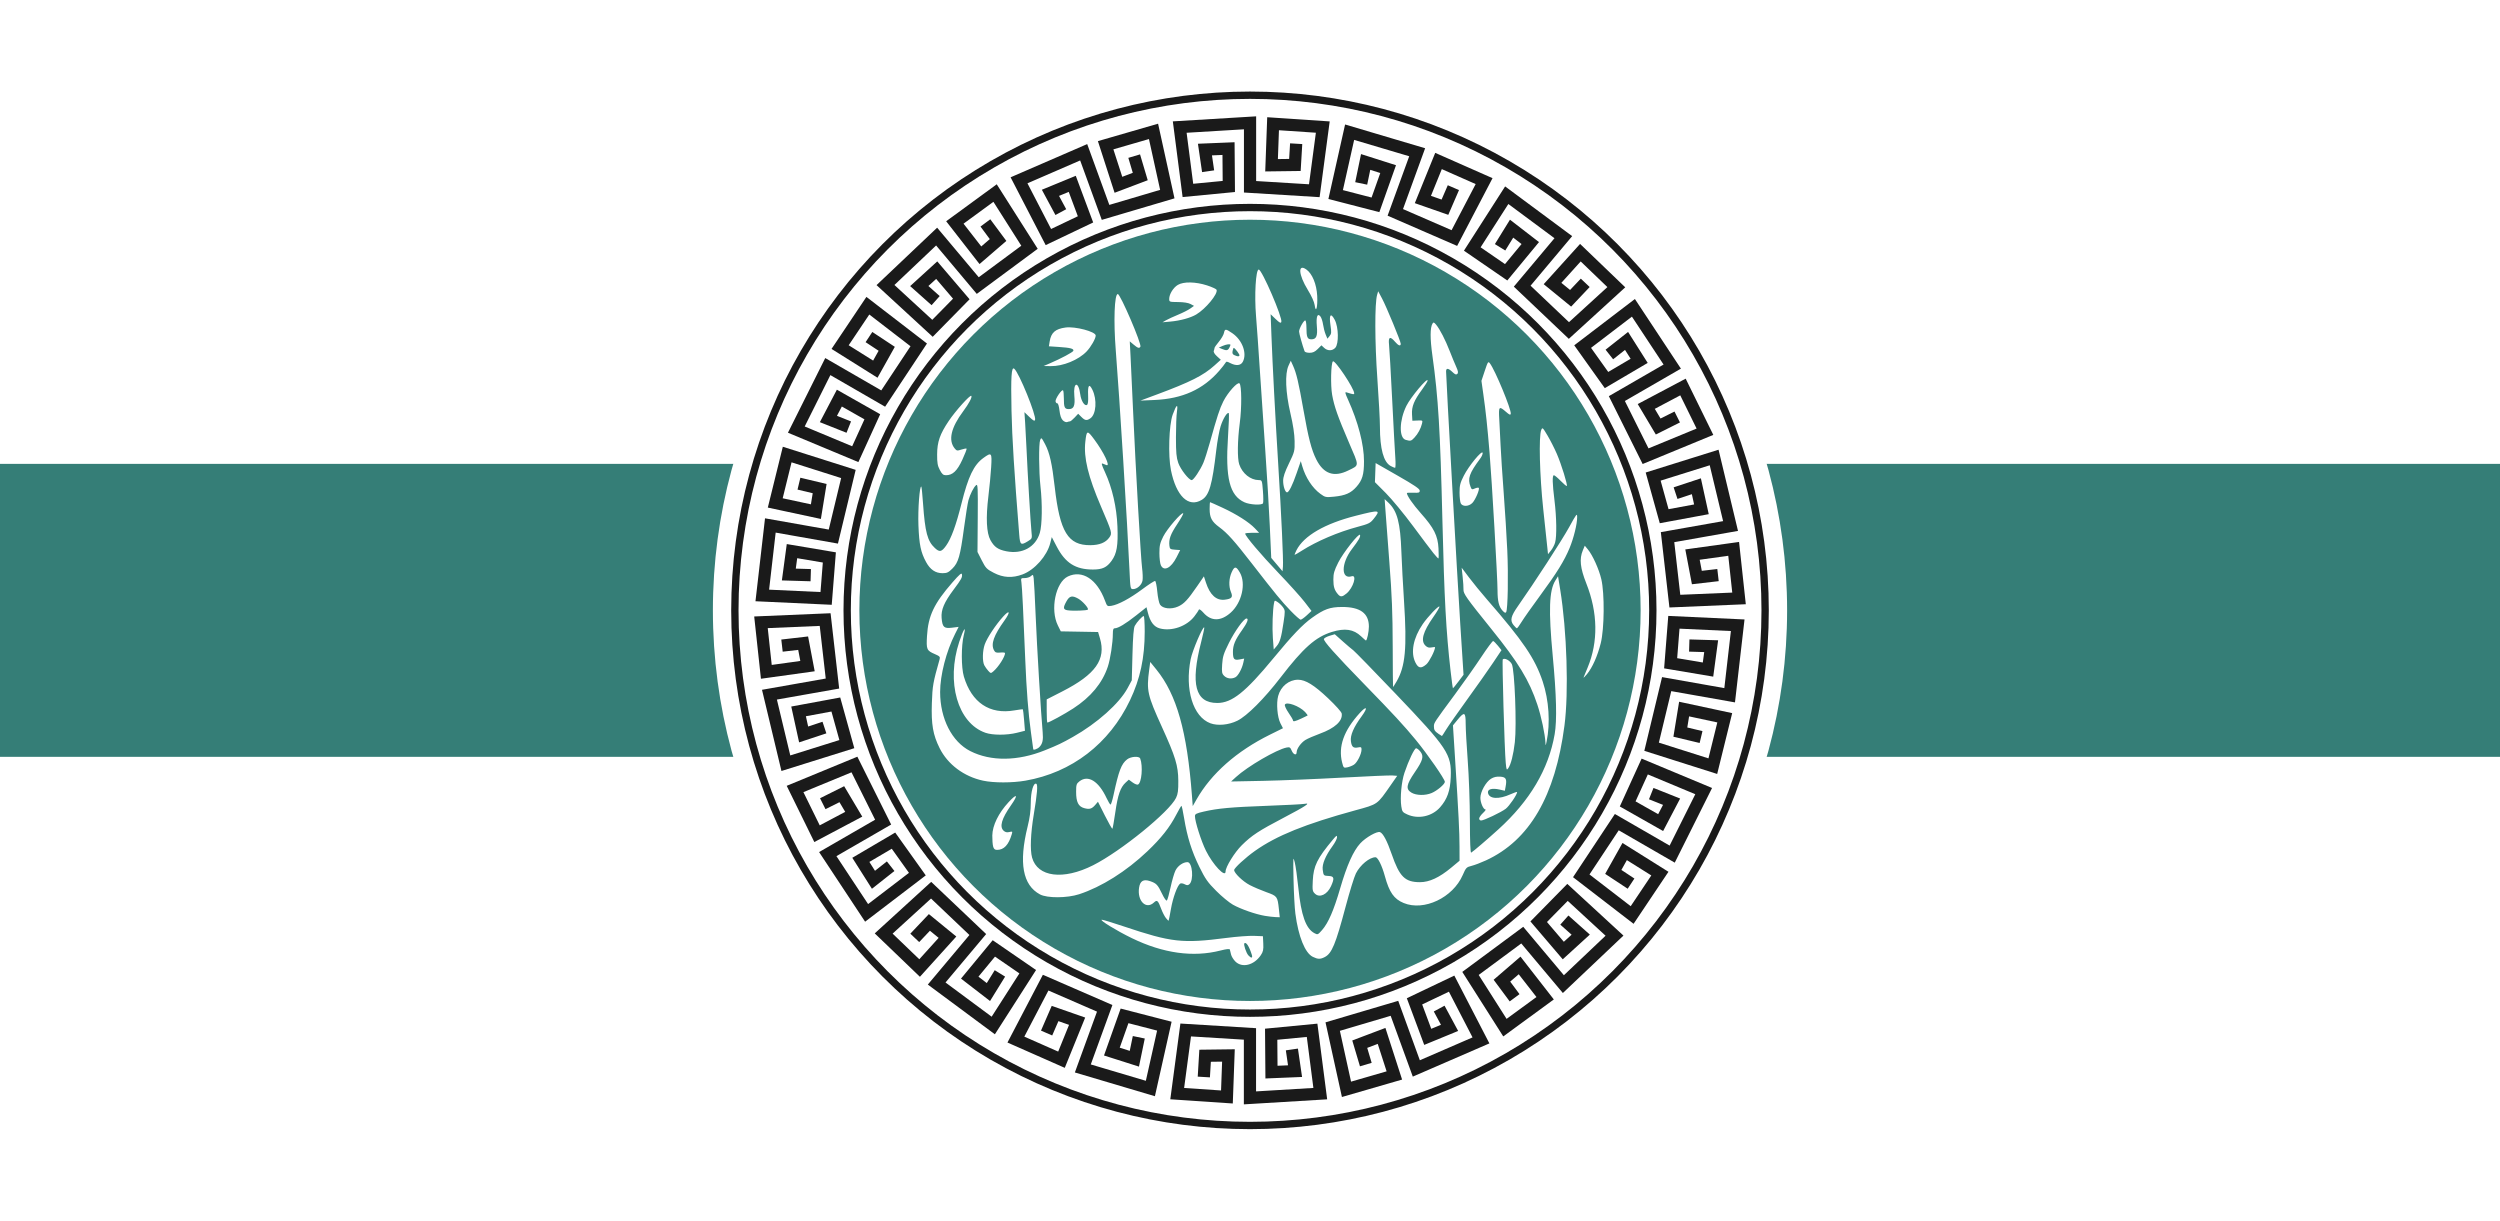
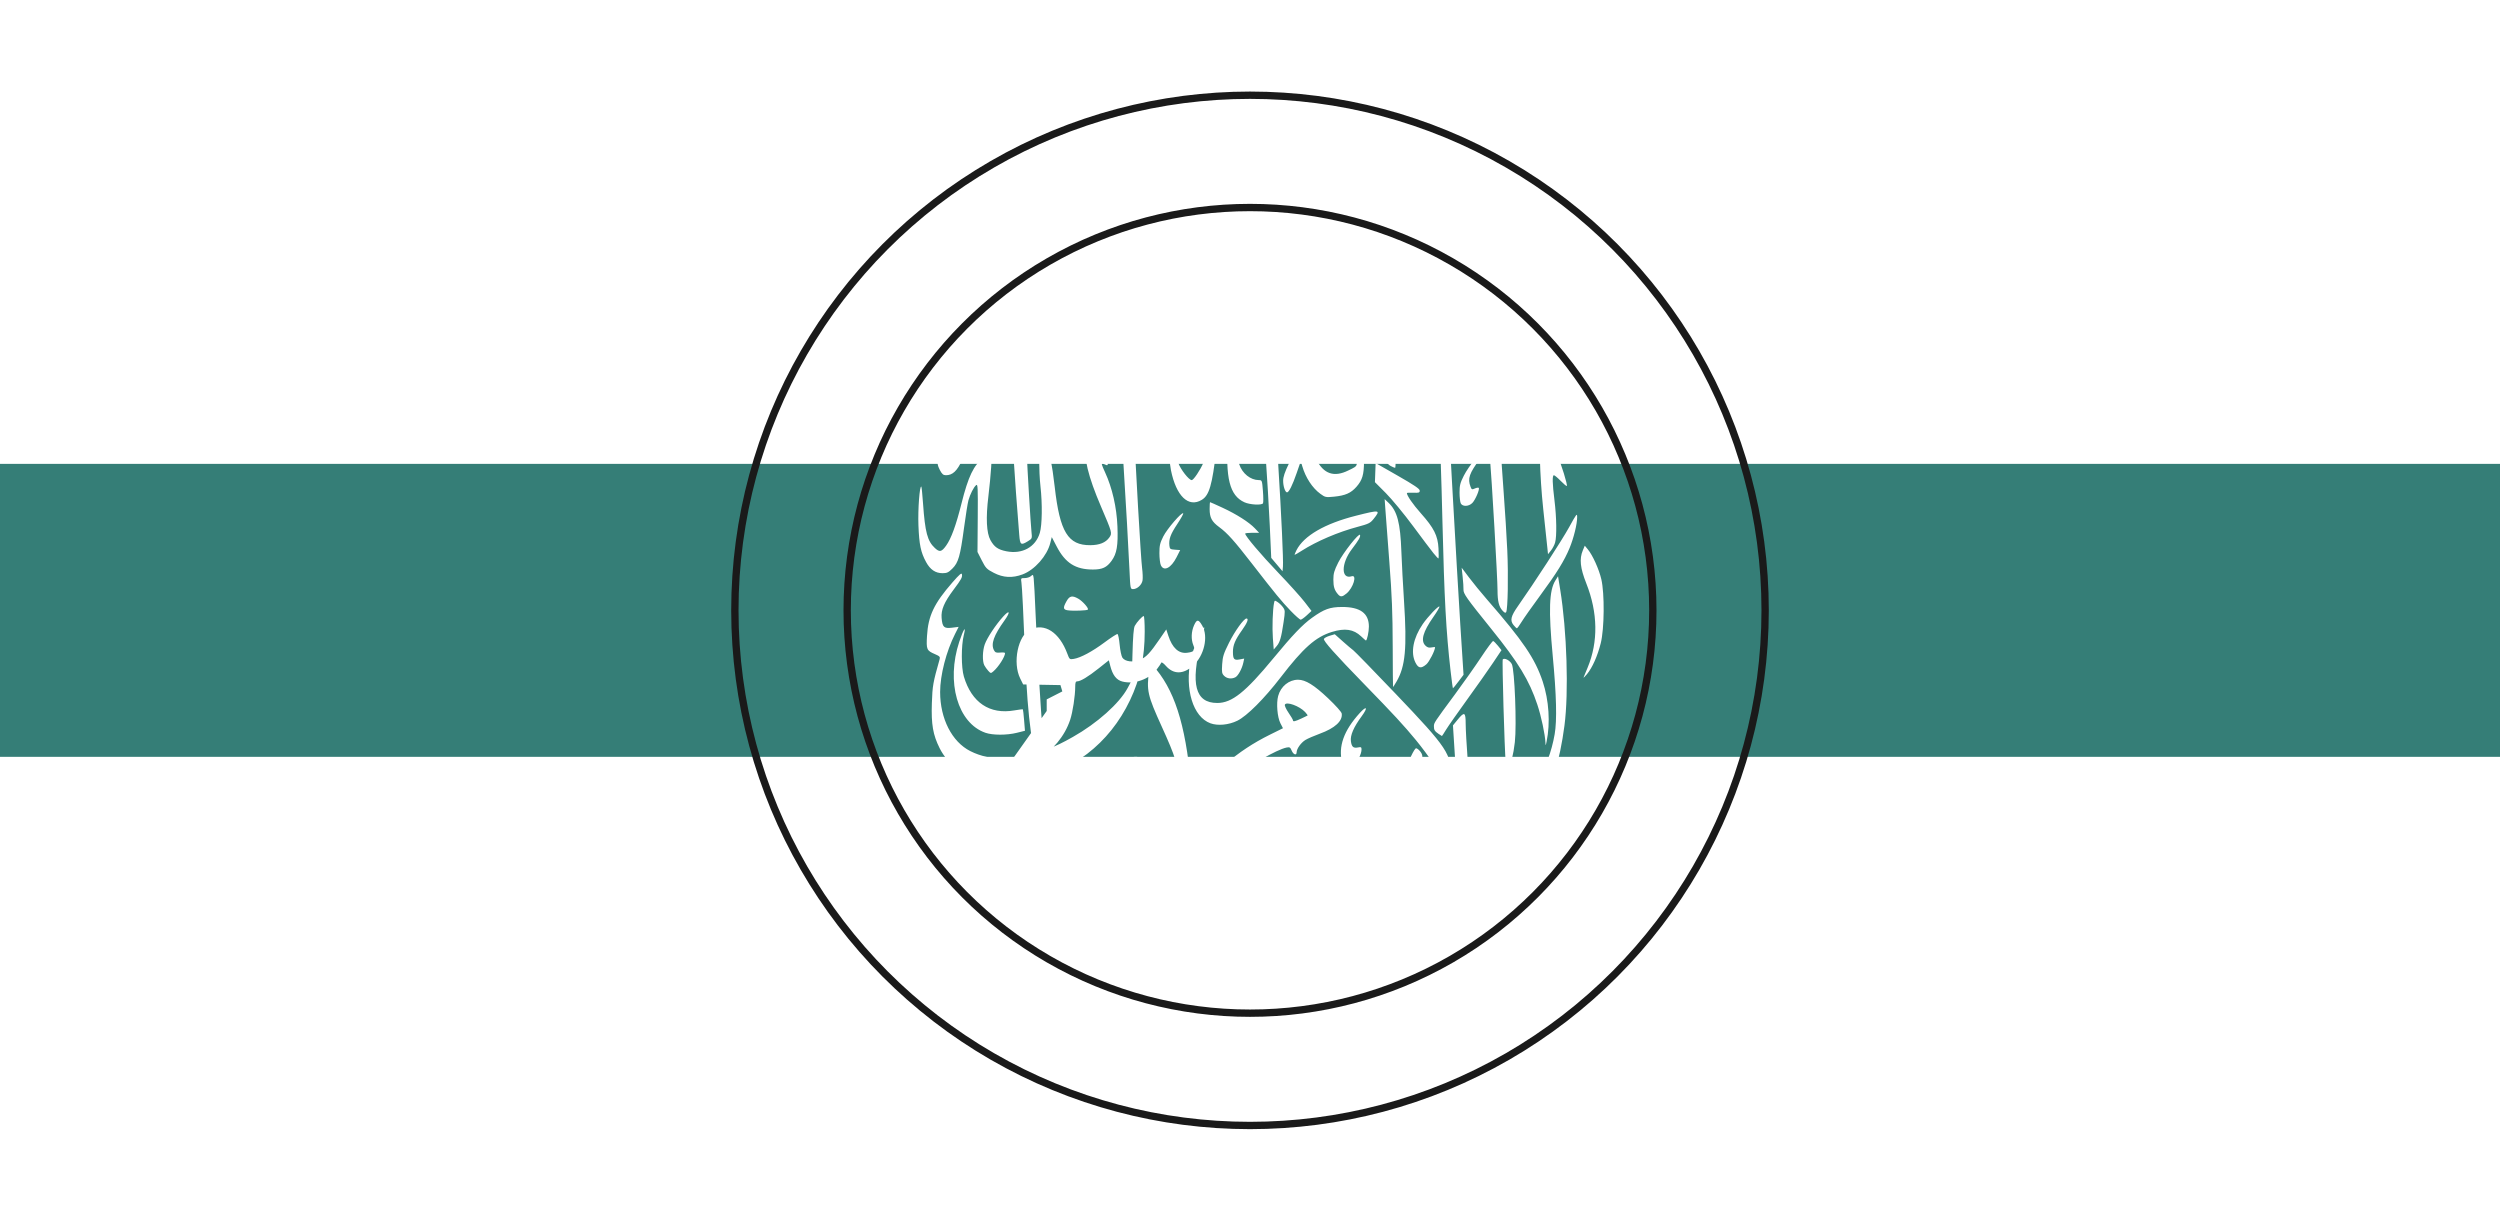
<svg xmlns="http://www.w3.org/2000/svg" xmlns:xlink="http://www.w3.org/1999/xlink" width="1024" height="500">
  <rect x="0" y="0" width="1024" height="500" fill="#fff" />
  <rect x="0" y="190" width="1024" height="120" fill="#357e77" />
-   <circle cx="512" cy="250" r="220" fill="#fff" />
-   <circle cx="512" cy="250" r="160" fill="#357e77" />
-   <path fill="#fff" d="m 505.992,393.82 c -0.793,-0.792 -1.584,-2.09 -1.76,-2.884 -0.175,-0.794 -0.392,-1.691 -0.482,-1.993 -0.112,-0.375 -1.332,-0.251 -3.847,0.392 -11.222,2.868 -23.485,1.155 -36.3,-5.071 -6.347,-3.084 -13.58,-7.531 -12.277,-7.549 0.423,-0.006 4.488,1.237 9.032,2.762 19.495,6.543 23.917,7.037 42.015,4.694 4.213,-0.545 9.293,-0.925 11.29,-0.844 l 3.631,0.147 0.147,3.029 c 0.121,2.49 -0.06,3.336 -1.016,4.752 -2.787,4.134 -7.665,5.332 -10.434,2.564 z m 6.761,-2.697 c -1.054,-3.449 -2.343,-5.447 -3.054,-4.736 -0.431,0.43 0.726,3.923 1.629,4.921 1.158,1.279 1.845,1.19 1.425,-0.185 z m 24.955,0.786 c -3.184,-1.568 -5.907,-8.334 -7.127,-17.712 -0.305,-2.345 -0.646,-8.663 -0.757,-14.042 -0.188,-9.092 -0.154,-9.585 0.491,-7.021 0.382,1.517 1.052,6.289 1.489,10.605 1.133,11.17 3.065,16.61 6.567,18.483 1.339,0.716 1.432,0.679 3.141,-1.261 2.552,-2.897 4.792,-8.055 7.427,-17.105 2.765,-9.495 5.367,-15.313 8.247,-18.435 2.233,-2.421 6.866,-5.05 8.07,-4.579 1.262,0.494 2.904,3.59 4.775,9.005 3.206,9.277 5.429,11.486 11.567,11.495 3.869,0.006 7.95,-1.889 12.847,-5.965 l 3.387,-2.819 -0.015,-5.855 c -0.017,-6.109 -0.347,-12.634 -1.809,-35.744 l -0.876,-13.841 1.912,-2.332 c 2.789,-3.401 3.297,-3.144 3.297,1.668 0,2.2 0.381,9.027 0.847,15.17 0.474,6.248 0.861,17.06 0.878,24.538 0.02,8.761 0.204,13.268 0.532,13.079 0.863,-0.497 6.33,-5.171 11.107,-9.497 12.918,-11.699 20.602,-24.682 23.088,-39.007 0.985,-5.679 0.732,-15.909 -0.795,-32.104 -1.759,-18.652 -1.474,-26.767 1.085,-30.855 l 1.091,-1.743 0.881,5.433 c 2.749,16.959 3.536,42.082 1.747,55.75 -3.784,28.908 -14.291,46.952 -32.138,55.194 -1.976,0.912 -4.613,1.916 -5.861,2.23 -2.154,0.542 -2.339,0.733 -3.674,3.796 -4.045,9.279 -15.898,14.882 -24.192,11.436 -3.976,-1.652 -5.883,-4.37 -7.681,-10.951 -1.201,-4.394 -2.882,-7.792 -3.855,-7.792 -2.444,0 -6.262,3.154 -8.023,6.627 -0.684,1.35 -2.592,7.519 -4.239,13.708 -4.083,15.344 -5.62,19.048 -8.526,20.55 -1.819,0.94 -2.828,0.919 -4.904,-0.103 z m -60.165,-15.894 c -0.538,-0.684 -1.386,-2.332 -1.884,-3.662 -1.34,-3.579 -1.706,-3.906 -3.005,-2.686 -3.23,3.032 -6.911,-0.641 -6.09,-6.077 0.419,-2.775 1.813,-3.598 4.519,-2.668 2.573,0.884 3.126,1.466 4.87,5.118 0.935,1.958 1.731,3.062 2.007,2.786 0.252,-0.252 0.937,-2.701 1.522,-5.442 0.585,-2.741 1.487,-5.825 2.006,-6.854 0.964,-1.914 3.103,-3.395 4.902,-3.395 2.044,0 2.667,7.476 0.755,9.062 -0.591,0.49 -0.991,0.487 -1.935,-0.018 -0.654,-0.35 -1.462,-0.468 -1.795,-0.262 -1.147,0.708 -3.012,5.819 -3.805,10.425 -0.437,2.538 -0.861,4.684 -0.942,4.767 -0.081,0.083 -0.588,-0.408 -1.126,-1.091 z m 40.588,-0.876 c -3.798,-0.631 -9.895,-2.755 -13.129,-4.574 -1.518,-0.854 -4.597,-3.396 -6.841,-5.65 -3.512,-3.526 -4.474,-4.896 -6.896,-9.82 -3.144,-6.392 -4.981,-12.248 -6.24,-19.889 -0.466,-2.827 -0.96,-5.139 -1.098,-5.138 -0.138,5e-4 -1.096,1.637 -2.13,3.635 -2.679,5.182 -6.184,9.619 -11.845,14.998 -8.632,8.201 -18.744,14.565 -27.925,17.575 -4.939,1.619 -13.113,1.656 -16.057,0.072 -7.08,-3.808 -8.737,-12.888 -5.065,-27.757 0.912,-3.691 1.301,-6.615 1.302,-9.779 0,-4.57 1.1,-8.352 2.258,-7.773 0.694,0.347 0.393,3.991 -1.038,12.606 -1.294,7.783 -1.556,14.5 -0.688,17.623 2.223,8.001 12.772,9.326 25.006,3.14 11.395,-5.761 31.202,-21.859 33.964,-27.602 0.765,-1.592 0.956,-3.041 0.922,-7.021 -0.052,-6.196 -1.155,-9.815 -6.714,-22.029 -5.948,-13.071 -6.347,-14.854 -5.218,-23.357 l 0.433,-3.26 2.558,3.158 c 8.281,10.224 12.533,25.292 14.516,51.438 l 0.337,4.446 1.53,-2.69 c 6.046,-10.63 16.459,-19.828 30.07,-26.56 l 5.356,-2.649 -1.044,-2.036 c -1.267,-2.47 -1.74,-8.165 -0.928,-11.166 1.067,-3.942 4.421,-6.674 8.18,-6.663 3.041,0.009 6.574,2.193 12.249,7.57 3.17,3.004 5.521,5.638 5.611,6.287 0.425,3.048 -2.783,5.991 -9.001,8.256 -2.311,0.842 -4.959,1.997 -5.884,2.568 -1.808,1.114 -3.581,3.603 -3.584,5.029 -0.005,1.439 -1.337,0.996 -2.028,-0.674 -0.559,-1.349 -0.83,-1.514 -2.078,-1.264 -4.119,0.823 -15.978,7.732 -20.734,12.078 l -2.007,1.834 13.297,-0.269 c 7.314,-0.148 21.751,-0.738 32.083,-1.31 10.332,-0.572 19.659,-0.973 20.726,-0.891 l 1.94,0.15 -2.661,3.82 c -5.635,8.089 -5.144,7.74 -14.477,10.298 -20.586,5.641 -32.269,10.367 -41.123,16.63 -3.884,2.748 -8.53,7.024 -8.53,7.85 0,1.237 3.558,4.665 6.36,6.127 1.608,0.839 4.693,2.158 6.856,2.932 4.431,1.584 4.555,1.751 5.107,6.906 l 0.36,3.36 -1.689,-0.059 c -0.929,-0.032 -2.894,-0.259 -4.367,-0.504 z m -16.139,-18.177 c 0,-1.852 3.686,-7.825 6.624,-10.732 4.114,-4.071 6.897,-5.899 17.211,-11.303 9.018,-4.725 11.245,-6.205 8.53,-5.67 -0.828,0.163 -7.735,0.526 -15.35,0.807 -14.79,0.545 -20.136,1.031 -25.922,2.359 -3.078,0.706 -3.638,0.994 -3.638,1.875 0,2.177 2.559,10.227 4.494,14.137 2.858,5.775 8.051,11.276 8.051,8.528 z m 30.972,-62.62 c 1.318,-0.615 2.492,-1.18 2.608,-1.256 0.116,-0.076 -0.336,-0.723 -1.004,-1.438 -2.307,-2.471 -7.744,-4.431 -8.296,-2.992 -0.148,0.386 0.538,1.874 1.524,3.307 0.987,1.433 1.794,2.806 1.794,3.051 0,0.693 0.78,0.537 3.374,-0.673 z m 5.698,71.76 c -1.075,-1.001 -1.144,-1.392 -0.949,-5.394 0.294,-6.035 1.794,-9.081 8.311,-16.884 1.381,-1.653 1.631,-1.79 1.631,-0.89 0,0.584 -0.796,2.159 -1.769,3.499 -2.983,4.11 -4.41,7.517 -4.103,9.8 0.329,2.454 0.335,2.459 2.557,2.574 2.144,0.111 2.311,0.948 0.837,4.192 -1.541,3.393 -4.625,4.862 -6.514,3.103 z m -131.875,-19.363 c -0.212,-0.759 -0.365,-2.787 -0.34,-4.508 0.061,-4.125 2.532,-9.182 6.68,-13.671 3.514,-3.804 4.053,-3.086 0.975,1.296 -3.859,5.494 -4.806,8.796 -2.993,10.436 0.662,0.599 1.354,0.752 2.314,0.511 1.261,-0.316 1.341,-0.249 1.016,0.853 -1.305,4.426 -3.21,6.462 -6.045,6.462 -0.904,0 -1.321,-0.358 -1.607,-1.379 z m 45.766,-12.689 -2.834,-5.648 -1.085,1.271 c -1.417,1.659 -2.38,1.942 -4.56,1.341 -2.383,-0.658 -3.3,-2.506 -3.3,-6.656 0,-2.912 0.137,-3.356 1.322,-4.288 3.576,-2.811 7.894,-0.15 11.183,6.891 0.668,1.43 1.387,2.601 1.597,2.601 0.21,0 0.758,-1.749 1.217,-3.887 2.153,-10.014 3.2,-12.767 5.559,-14.622 1.545,-1.214 4.956,-1.445 5.372,-0.362 1.198,3.121 0.588,10.091 -0.934,10.675 -0.362,0.139 -1.35,-0.258 -2.195,-0.882 l -1.536,-1.135 -1.327,1.22 c -2.107,1.937 -3.167,4.985 -4.189,12.045 -0.524,3.619 -1.066,6.694 -1.204,6.832 -0.139,0.138 -1.527,-2.29 -3.086,-5.396 z m 153.31,1.23 c 0,-0.441 0.701,-1.457 1.558,-2.257 0.857,-0.8 1.315,-1.455 1.016,-1.455 -0.865,0 -2.073,-2.794 -2.073,-4.797 0,-2.441 2.262,-6.504 4.334,-7.783 1.15,-0.71 2.305,-0.973 3.802,-0.865 2.38,0.172 2.788,0.948 2.185,4.161 l -0.304,1.618 -2.186,-0.5 c -2.991,-0.684 -4.934,-0.16 -4.728,1.275 0.375,2.605 4.39,2.874 9.316,0.626 1.449,-0.661 2.632,-1.046 2.63,-0.854 -0.014,1.032 -3.223,5.728 -4.665,6.828 -1.931,1.472 -8.937,4.804 -10.1,4.804 -0.432,0 -0.786,-0.361 -0.786,-0.802 z m -29.443,-1.676 c -1.919,-0.871 -2.126,-1.15 -2.45,-3.314 -0.538,-3.589 0.073,-10.129 1.284,-13.727 1.708,-5.074 4.088,-10.071 4.798,-10.071 0.357,0 1.135,0.617 1.728,1.371 1.507,1.915 1.059,3.562 -2.313,8.49 -3.458,5.054 -3.749,6.887 -1.324,8.324 1.989,1.178 5.64,1.244 8.257,0.149 2.242,-0.938 5.413,-3.625 5.413,-4.587 0,-1.073 -7.113,-11.336 -11.828,-17.065 -4.955,-6.021 -9.229,-10.645 -21.276,-23.017 -11.867,-12.187 -16.736,-17.654 -16.43,-18.449 0.14,-0.365 1.197,-0.946 2.349,-1.291 l 2.094,-0.627 3.269,2.914 c 1.798,1.603 3.744,3.252 4.324,3.665 0.581,0.413 8.353,8.396 17.273,17.74 21.386,22.405 22.999,24.84 22.64,34.167 -0.216,5.618 -1.426,9.051 -4.369,12.401 -3.292,3.747 -8.925,4.973 -13.439,2.925 z M 402.636,319.754 c -7.815,-1.684 -14.429,-6.635 -17.764,-13.298 -2.732,-5.458 -3.477,-9.774 -3.182,-18.438 0.243,-7.163 0.464,-8.409 3.18,-18.001 0.272,-0.961 0,-1.257 -1.879,-2.063 -3.438,-1.473 -3.624,-1.896 -3.291,-7.485 0.49,-8.245 2.872,-13.26 10.392,-21.882 2.928,-3.357 3.798,-4.098 3.92,-3.335 0.197,1.234 -0.198,1.959 -3.439,6.298 -3.857,5.165 -5.165,8.255 -4.892,11.551 0.316,3.81 0.966,4.416 4.286,4.002 l 2.688,-0.336 -1.475,2.923 c -3.616,7.165 -6.106,16.853 -6.106,23.757 0,10.926 4.834,20.396 12.357,24.206 8.426,4.267 19.432,4.147 30.546,-0.333 5.412,-2.182 6.875,-2.879 11.453,-5.458 9.945,-5.603 19.049,-13.73 22.442,-20.033 l 1.706,-3.168 0.276,-10.532 c 0.195,-7.421 0.476,-10.902 0.953,-11.785 0.819,-1.517 3.094,-4.012 3.658,-4.012 0.224,0 0.407,2.877 0.406,6.394 -0.005,10.697 -1.857,19.35 -6.016,28.081 -8.494,17.831 -23.853,29.643 -42.849,32.953 -5.419,0.945 -12.969,0.942 -17.369,-0.006 z m 214.112,-7.291 c -0.503,-5.301 -1.557,-42.041 -1.215,-42.382 0.727,-0.726 2.904,0.416 3.704,1.942 1.162,2.22 2.043,24.903 1.242,31.964 -0.582,5.127 -1.625,9.227 -2.734,10.742 -0.621,0.849 -0.722,0.618 -0.996,-2.265 z m -67.016,-0.124 c -1.652,-6.558 0.667,-13.075 7.217,-20.283 2.892,-3.182 3.455,-2.297 0.817,1.284 -3.303,4.482 -4.763,7.858 -4.439,10.267 0.315,2.346 0.999,2.933 2.959,2.541 1.224,-0.245 1.402,-0.128 1.393,0.911 -0.017,1.815 -1.766,5.28 -3.109,6.16 -0.658,0.431 -1.887,0.922 -2.73,1.09 -1.474,0.295 -1.555,0.218 -2.106,-1.97 z m -126.523,-5.482 c 0,-0.076 -0.438,-3.292 -0.973,-7.146 -1.031,-7.422 -1.805,-17.357 -2.285,-29.324 -0.753,-18.773 -1.307,-30 -1.565,-31.72 -0.278,-1.846 -0.253,-1.881 1.353,-1.881 0.899,0 2.034,-0.361 2.521,-0.801 0.828,-0.748 0.902,-0.691 1.136,0.878 0.138,0.923 0.509,7.998 0.825,15.721 0.508,12.407 2.169,39.951 2.851,47.292 0.3,3.222 -0.057,4.821 -1.367,6.13 -0.812,0.812 -2.496,1.386 -2.496,0.851 z m 209.804,-2.619 c -0.132,-3.348 -1.72,-10.824 -3.318,-15.622 -3.323,-9.978 -7.695,-17.161 -18.921,-31.082 -10.15,-12.588 -11.417,-14.383 -11.335,-16.065 0.038,-0.783 -0.114,-3.116 -0.338,-5.184 l -0.407,-3.761 3.011,4.012 c 1.656,2.207 4.977,6.269 7.38,9.027 14.781,16.969 19.669,24.168 22.81,33.601 2.559,7.685 3.161,16.977 1.592,24.574 -0.371,1.794 -0.421,1.847 -0.474,0.502 z m -43.726,-3.607 c -1.646,-1.126 -1.982,-1.669 -1.957,-3.163 0.024,-1.428 -0.009,-1.378 8.653,-13.107 3.537,-4.79 8.392,-11.678 10.788,-15.308 2.396,-3.63 4.57,-6.549 4.829,-6.488 0.26,0.062 1.134,0.929 1.942,1.927 l 1.469,1.815 -3.459,5.175 c -1.902,2.846 -6.645,9.575 -10.538,14.954 -3.893,5.379 -7.803,10.964 -8.687,12.412 -0.884,1.448 -1.651,2.633 -1.704,2.633 -0.053,0 -0.654,-0.382 -1.337,-0.849 z m -185.648,-0.485 c -11.365,-3.948 -16.199,-20.739 -10.73,-37.277 1.722,-5.206 2.931,-6.994 1.869,-2.764 -1.099,4.381 -1.085,13.307 0.027,17.03 3.183,10.65 10.562,15.601 20.641,13.847 1.85,-0.322 3.433,-0.515 3.519,-0.429 0.086,0.086 0.314,2.094 0.506,4.462 l 0.35,4.305 -3.302,0.829 c -4.11,1.032 -9.905,1.03 -12.881,-0.003 z m 92.147,-3.888 c -7.116,-2.633 -10.555,-13.808 -8.083,-26.269 0.697,-3.512 4.995,-13.57 5.558,-13.007 0.12,0.12 -0.445,2.791 -1.256,5.934 -4.468,17.318 -2.44,25.023 6.586,25.023 6,0 11.513,-4.391 22.982,-18.305 7.799,-9.462 11.951,-13.81 15.86,-16.608 4.94,-3.536 7.299,-4.386 12.227,-4.406 7.459,-0.03 11.033,2.569 11.037,8.026 0,2.142 -0.768,5.717 -1.231,5.717 -0.072,0 -0.96,-0.781 -1.973,-1.736 -3.084,-2.907 -6.609,-3.433 -11.956,-1.782 -6.661,2.056 -11.7,6.521 -20.951,18.563 -6.76,8.799 -13.837,15.881 -17.804,17.817 -3.528,1.721 -8.001,2.142 -10.995,1.034 z m -67.058,-5.041 0,-4.746 6.398,-3.267 c 13.614,-6.953 17.979,-13.109 15.414,-21.74 l -0.768,-2.586 -7.637,-0.138 -7.637,-0.138 -1.198,-2.416 c -3.225,-6.5 -0.933,-17.68 4.115,-20.074 5.885,-2.791 11.916,1.135 15.17,9.878 0.882,2.368 0.952,2.426 2.626,2.155 2.835,-0.46 7.602,-3.016 12.656,-6.786 2.622,-1.956 4.993,-3.484 5.269,-3.397 0.276,0.088 0.675,2.048 0.886,4.356 0.211,2.308 0.715,4.701 1.12,5.318 1.097,1.674 4.542,2.057 7.347,0.817 2.465,-1.09 3.997,-2.722 7.914,-8.429 l 2.714,-3.955 0.84,2.576 c 1.637,5.019 4.259,7.406 7.676,6.989 2.9,-0.354 3.447,-1.011 2.577,-3.094 -0.991,-2.371 -0.875,-5.603 0.295,-8.179 1.157,-2.549 1.826,-2.508 3.373,0.208 2.55,4.476 0.767,12.266 -3.737,16.325 -4.05,3.65 -8.053,3.672 -11.223,0.064 -0.901,-1.026 -1.727,-1.601 -1.834,-1.278 -0.108,0.323 -0.943,1.564 -1.856,2.759 -3.133,4.101 -9.324,6.266 -14.174,4.955 -2.397,-0.647 -3.917,-2.642 -4.876,-6.396 l -0.582,-2.278 -4.218,3.349 c -4.309,3.42 -7.402,5.281 -8.78,5.281 -0.575,0 -0.773,0.548 -0.773,2.145 0,3.764 -1.027,10.494 -2.079,13.627 -2.259,6.724 -6.969,12.399 -14.167,17.069 -3.652,2.37 -9.894,5.776 -10.585,5.776 -0.146,0 -0.265,-2.136 -0.265,-4.746 z m 16.853,-41.519 c 0.491,-0.491 -2.158,-3.5 -3.973,-4.512 -2.458,-1.37 -3.52,-1.131 -4.759,1.071 -1.523,2.708 -1.415,3.46 0.535,3.731 2.242,0.313 7.791,0.116 8.197,-0.291 z m 148.57,25.077 c -1.844,-16.194 -2.559,-29.348 -3.335,-61.309 -0.913,-37.648 -1.693,-50.566 -4.083,-67.643 -1.014,-7.247 -1,-11.639 0.044,-13.327 0.365,-0.591 0.63,-0.499 1.463,0.506 1.521,1.834 3.794,6.245 5.544,10.756 0.856,2.207 2.044,5.088 2.641,6.404 0.83,1.831 0.946,2.53 0.495,2.981 -0.451,0.45 -0.92,0.272 -2,-0.762 -1.72,-1.647 -2.611,-1.723 -2.608,-0.222 0.006,2.849 4.626,85.104 5.817,103.555 l 1.335,20.681 -2.088,2.764 c -1.148,1.52 -2.161,2.764 -2.25,2.764 -0.089,0 -0.528,-3.216 -0.976,-7.146 z m -23.703,-10.281 c -0.028,-13.365 -0.315,-20.565 -1.365,-34.227 -0.731,-9.516 -1.465,-19.22 -1.631,-21.565 l -0.301,-4.263 1.587,1.505 c 3.579,3.394 4.844,8.211 5.265,20.06 0.157,4.413 0.645,13.553 1.085,20.311 1.245,19.144 0.542,26.685 -3.061,32.831 -0.734,1.251 -1.381,2.275 -1.438,2.274 -0.057,-1.7e-4 -0.12,-7.617 -0.139,-16.926 z m -69.023,12.351 c -0.945,-0.944 -1.039,-1.483 -0.829,-4.744 0.204,-3.17 0.593,-4.393 2.814,-8.84 2.404,-4.811 6.087,-9.925 7.148,-9.925 1.009,0 0.356,1.726 -1.795,4.737 -2.832,3.966 -3.766,6.183 -3.756,8.912 0.011,3.031 0.462,3.547 2.733,3.121 l 1.884,-0.353 -0.366,1.696 c -0.528,2.445 -2.099,5.341 -3.223,5.942 -1.55,0.829 -3.459,0.603 -4.609,-0.547 z m 147.23,0.563 c 0.165,-0.414 0.905,-2.206 1.643,-3.983 4.383,-10.555 4.193,-22.468 -0.551,-34.455 -2.502,-6.321 -2.894,-10.025 -1.432,-13.522 l 0.808,-1.932 1.242,1.495 c 1.975,2.377 4.557,8.085 5.53,12.226 1.381,5.876 1.252,20.335 -0.234,26.234 -1.33,5.281 -3.424,9.979 -5.653,12.683 -0.909,1.103 -1.518,1.668 -1.353,1.254 z M 404.793,274.774 c -0.565,-0.62 -1.298,-1.651 -1.628,-2.29 -0.835,-1.617 -0.738,-5.936 0.191,-8.544 0.955,-2.679 4.467,-7.993 7.507,-11.357 2.749,-3.042 3.123,-1.995 0.563,1.575 -4.411,6.152 -5.644,9.657 -4.287,12.191 0.499,0.932 0.939,1.093 2.566,0.938 1.08,-0.103 1.964,-0.009 1.964,0.208 0,1.499 -2.695,5.704 -4.825,7.53 -0.981,0.841 -1.066,0.83 -2.051,-0.251 z m 174.985,-3.364 c -2.079,-4.074 -0.942,-10.091 2.987,-15.797 2.079,-3.02 6.416,-7.58 6.823,-7.173 0.164,0.164 -0.964,2.097 -2.505,4.296 -4.244,6.054 -5.253,9.682 -3.248,11.685 0.78,0.779 1.436,0.979 2.509,0.765 0.799,-0.16 1.453,-0.192 1.453,-0.071 0,1.324 -2.393,6.009 -3.579,7.006 -2.156,1.813 -3.239,1.639 -4.439,-0.711 z M 521.366,261.392 c -0.323,-4.277 -0.073,-11.73 0.486,-14.456 0.223,-1.089 0.281,-1.101 1.489,-0.31 0.691,0.453 1.676,1.414 2.188,2.136 0.876,1.235 0.889,1.596 0.223,6.077 -0.946,6.367 -1.497,8.255 -2.875,9.856 l -1.159,1.347 -0.351,-4.65 z m 98.542,-5.416 c -1.464,-1.86 -1.056,-3.591 1.801,-7.656 6.782,-9.648 18.099,-27.089 20.987,-32.347 3.108,-5.658 3.306,-5.904 3.307,-4.111 0,2.779 -1.397,8.476 -3.082,12.56 -2.174,5.269 -5.226,10.207 -11.998,19.408 -3.339,4.538 -6.788,9.429 -7.664,10.87 -0.876,1.44 -1.745,2.625 -1.932,2.633 -0.187,0.008 -0.826,-0.603 -1.419,-1.357 z m -91.244,-5.775 c -3.716,-3.851 -6.262,-6.957 -15.907,-19.399 -7.213,-9.305 -10.03,-12.448 -13.324,-14.865 -3.095,-2.27 -3.965,-3.909 -3.965,-7.462 0,-1.531 0.085,-2.783 0.188,-2.783 0.104,0 2.381,1.017 5.061,2.26 5.778,2.68 10.898,5.938 13.29,8.457 l 1.729,1.821 -2.858,0 c -1.572,0 -2.858,0.149 -2.858,0.331 0,0.988 6.428,8.587 13.525,15.99 4.445,4.636 9.333,10.063 10.864,12.061 l 2.783,3.631 -1.92,1.783 c -1.056,0.981 -2.185,1.789 -2.51,1.797 -0.325,0.008 -2.169,-1.623 -4.098,-3.622 z m 86.818,-0.033 c -1.52,-1.617 -2.094,-3.909 -2.094,-8.364 -3.1e-4,-5.015 -2.316,-45.041 -3.265,-56.422 -0.902,-10.827 -1.533,-16.739 -2.558,-23.97 l -0.767,-5.415 1.357,-4.074 c 1.264,-3.794 1.409,-4.008 2.101,-3.111 2.134,2.764 8.867,19.034 8.552,20.666 -0.12,0.625 -0.544,0.453 -1.975,-0.803 -2.828,-2.482 -3.042,-2.244 -2.733,3.04 0.149,2.551 0.398,7.46 0.552,10.908 0.154,3.448 0.724,12.136 1.267,19.308 0.542,7.171 1.202,17.778 1.467,23.571 0.468,10.256 0.222,23.927 -0.454,25.213 -0.246,0.468 -0.635,0.321 -1.45,-0.547 z m -67.435,-6.737 c -1.456,-1.668 -1.899,-3.08 -1.899,-6.052 0,-2.475 0.34,-3.662 1.99,-6.957 2.021,-4.035 8.58,-12.346 8.926,-11.309 0.257,0.77 -0.467,2.03 -3.35,5.838 -4.44,5.862 -4.463,12.487 -0.038,11.084 2.27,-0.72 0.64,4.718 -2.106,7.027 -1.756,1.477 -2.49,1.554 -3.523,0.37 z m -85.395,-9.529 c -0.885,-19.567 -4.094,-71.066 -5.632,-90.396 -0.955,-12.005 -0.558,-23.069 0.827,-23.069 1.056,0 9.884,20.571 9.26,21.579 -0.473,0.765 -1.049,0.587 -2.762,-0.853 l -1.593,-1.34 0.315,5.979 c 0.173,3.288 0.654,13.652 1.069,23.03 1.006,22.73 3.14,59.877 3.674,63.942 0.235,1.793 0.319,3.997 0.185,4.899 -0.274,1.851 -2.179,3.626 -3.89,3.626 -1.092,0 -1.127,-0.179 -1.454,-7.397 z m -55.58,0.738 c -2.922,-1.511 -3.322,-1.925 -4.936,-5.1 l -1.756,-3.455 0.106,-14.003 c 0.095,-12.54 0.026,-13.936 -0.664,-13.364 -0.998,0.827 -2.443,3.682 -3.15,6.223 -0.307,1.103 -1.121,6.19 -1.808,11.305 -1.56,11.603 -2.295,14.173 -4.764,16.64 -1.598,1.597 -2.23,1.894 -4.028,1.894 -2.902,0 -5.051,-1.451 -6.739,-4.551 -2.18,-4.003 -2.838,-7.153 -3.14,-15.039 -0.251,-6.556 0.499,-16.539 1.191,-15.847 0.124,0.124 0.438,3.24 0.698,6.924 0.829,11.748 1.796,15.377 4.856,18.212 1.923,1.782 2.732,1.607 4.601,-0.993 2.069,-2.879 4.073,-8.369 6.273,-17.18 2.788,-11.165 5.049,-15.874 8.996,-18.731 3.357,-2.43 3.543,-2.208 3.176,3.789 -0.176,2.876 -0.688,8.236 -1.138,11.911 -1.081,8.827 -0.785,15.044 0.856,17.982 1.567,2.804 3.087,3.865 6.514,4.547 6.507,1.294 11.968,-1.712 13.701,-7.541 0.951,-3.201 1.068,-11.834 0.26,-19.088 -0.67,-6.011 -0.74,-17.428 -0.117,-18.981 0.445,-1.107 0.566,-1.002 2.023,1.755 1.843,3.487 2.854,7.981 3.932,17.476 2.095,18.462 5.448,23.953 14.586,23.883 3.758,-0.029 6.281,-1.048 7.77,-3.137 1.253,-1.759 1.194,-1.98 -3.352,-12.581 -5.34,-12.453 -7.204,-20.154 -6.462,-26.695 0.538,-4.744 0.764,-4.797 3.675,-0.872 3.939,5.311 6.728,11.198 4.962,10.477 -0.345,-0.141 -1.018,-0.413 -1.496,-0.605 -0.686,-0.275 -0.488,0.473 0.936,3.554 2.936,6.351 4.766,14.361 5.074,22.205 0.306,7.81 -0.255,11.099 -2.399,14.057 -1.975,2.725 -3.777,3.566 -7.644,3.566 -7.133,0 -11.294,-2.642 -14.833,-9.419 l -2.017,-3.862 -0.605,2.401 c -1.335,5.301 -6.38,11.017 -11.367,12.882 -4.177,1.562 -7.907,1.36 -11.769,-0.638 z m 115.94,-3.388 -2.313,-2.741 -0.587,-13.039 c -0.323,-7.171 -1.151,-21.051 -1.84,-30.842 -0.689,-9.792 -1.698,-24.687 -2.242,-33.099 -0.544,-8.413 -1.244,-18.342 -1.556,-22.066 -0.717,-8.558 -0.111,-19.057 1.1,-19.057 1.318,0 9.879,19.854 9.258,21.471 -0.23,0.598 -0.74,0.336 -2.334,-1.2 l -2.04,-1.966 0.327,8.776 c 0.438,11.747 1.577,33.355 2.775,52.658 1.292,20.814 2.151,39.385 1.937,41.858 l -0.172,1.988 -2.313,-2.741 z m -47.535,0.245 c -0.32,-0.703 -0.582,-2.923 -0.582,-4.935 0,-3.101 0.241,-4.14 1.583,-6.824 1.546,-3.091 7.56,-10.078 8.163,-9.482 0.167,0.165 -0.936,2.16 -2.449,4.433 -2.776,4.169 -3.503,6.182 -3.198,8.854 0.151,1.325 0.361,1.472 2.292,1.612 l 2.125,0.154 -1.487,2.944 c -2.249,4.452 -5.215,5.945 -6.447,3.244 z m 111.712,-4.866 c -0.953,-1.172 -4.738,-6.194 -8.413,-11.158 -3.674,-4.965 -8.688,-11.041 -11.142,-13.502 l -4.462,-4.475 0.144,-3.912 0.144,-3.912 9.032,5.162 c 6.807,3.89 9.032,5.401 9.032,6.13 0,0.848 -0.328,0.955 -2.634,0.859 -1.449,-0.06 -2.634,0.005 -2.634,0.145 0,1.031 2.503,4.648 5.7,8.239 5.405,6.069 6.98,9.2 7.255,14.418 0.12,2.276 0.103,4.137 -0.036,4.137 -0.139,0 -1.033,-0.959 -1.986,-2.131 z m -56.156,-1.254 c 3.041,-5.943 11.578,-10.895 24.373,-14.137 9.865,-2.5 10.214,-2.439 7.263,1.272 -1.396,1.755 -2.023,2.069 -6.552,3.277 -8.007,2.135 -16.816,5.898 -22.9,9.782 -1.454,0.928 -2.757,1.688 -2.895,1.688 -0.138,0 0.182,-0.846 0.711,-1.881 z m 102.751,-1.133 c -0.154,-1.515 -0.909,-8.621 -1.678,-15.793 -1.464,-13.655 -1.87,-29.763 -0.815,-32.317 0.484,-1.171 0.595,-1.073 2.579,2.265 1.14,1.919 2.855,5.29 3.809,7.493 1.842,4.25 4.485,12.774 4.085,13.174 -0.131,0.131 -1.255,-0.806 -2.496,-2.083 -1.242,-1.277 -2.492,-2.322 -2.778,-2.322 -0.723,0 -0.65,3.26 0.228,10.3 0.86,6.893 0.976,14.729 0.256,17.283 -0.272,0.965 -1.038,2.43 -1.702,3.255 l -1.207,1.5 -0.28,-2.754 z m -216.298,-5.136 c -2.043,-25.55 -2.94,-39.937 -3.17,-50.823 -0.298,-14.16 -0.035,-18.211 1.123,-17.251 1.984,1.645 9.163,19.323 8.523,20.988 -0.216,0.563 -0.773,0.269 -2.32,-1.225 l -2.035,-1.966 0.287,4.263 c 0.158,2.345 0.415,7.197 0.571,10.782 0.412,9.447 1.678,30.622 2.027,33.91 0.297,2.792 0.284,2.827 -1.432,3.887 -2.896,1.789 -3.246,1.537 -3.575,-2.566 z m 180.867,-12.881 c -0.286,-0.534 -0.519,-2.534 -0.519,-4.446 0,-2.972 0.253,-3.977 1.745,-6.929 2.027,-4.011 7.442,-10.595 7.713,-9.378 0.096,0.431 -0.35,1.489 -0.991,2.351 -4.518,6.078 -5.244,8.196 -3.964,11.561 0.44,1.157 0.611,1.226 1.758,0.703 0.699,-0.318 1.415,-0.434 1.592,-0.258 0.511,0.51 -1.377,4.951 -2.642,6.215 -1.45,1.449 -3.96,1.545 -4.691,0.18 z m -88.619,-0.481 c -6.087,-2.763 -7.873,-9.883 -6.74,-26.87 0.343,-5.136 0.489,-9.473 0.325,-9.637 -0.601,-0.601 -2.345,2.185 -3.345,5.344 -0.565,1.784 -1.369,6.184 -1.786,9.779 -1.661,14.303 -2.888,18.525 -5.924,20.375 -5.463,3.329 -10.486,-1.5 -12.647,-12.158 -1.199,-5.915 -0.803,-18.532 0.713,-22.714 1.524,-4.204 2.258,-4.743 1.747,-1.283 -0.224,1.517 -0.407,6.256 -0.407,10.532 0,6.324 0.177,8.28 0.947,10.492 0.922,2.647 4.37,7.062 5.515,7.06 0.738,-0.002 3.513,-4.136 4.774,-7.115 0.548,-1.293 1.707,-4.904 2.576,-8.024 3.04,-10.908 4.116,-14.204 5.598,-17.137 1.842,-3.647 5.864,-8.11 6.624,-7.351 0.891,0.89 0.948,9.924 0.103,16.287 -0.937,7.052 -1.033,14.472 -0.218,16.872 1.278,3.764 4.589,6.429 8.024,6.458 1.308,0.011 1.332,0.075 1.681,4.491 0.195,2.464 0.206,4.721 0.024,5.015 -0.532,0.86 -5.357,0.597 -7.583,-0.414 z m 31.073,-3.484 c -3.255,-2.372 -6.047,-6.642 -7.412,-11.337 l -0.591,-2.033 -1.69,4.894 c -1.722,4.987 -3.175,7.894 -3.944,7.894 -0.757,0 -1.593,-2.49 -1.593,-4.743 0,-1.585 0.657,-3.548 2.384,-7.117 2.306,-4.769 2.381,-5.066 2.312,-9.197 -0.047,-2.831 -0.623,-6.633 -1.709,-11.29 -2.008,-8.61 -2.312,-16.233 -0.781,-19.559 l 0.924,-2.006 0.932,2.06 c 1.384,3.06 2.285,6.882 4.241,18.001 2.041,11.6 3.293,16.432 5.278,20.369 2.996,5.944 7.261,7.404 13.131,4.495 4.572,-2.266 4.555,-1.393 0.223,-11.463 -4.55,-10.578 -6.016,-14.739 -6.864,-19.48 -0.695,-3.885 -0.497,-12.931 0.3,-13.728 0.794,-0.794 8.733,11.092 8.733,13.076 0,0.551 -0.294,0.515 -3.131,-0.379 -0.736,-0.232 -0.645,0.226 0.579,2.926 4.161,9.172 6.565,18.435 6.565,25.294 0,5.444 -0.669,7.708 -3.091,10.457 -2.282,2.591 -4.577,3.596 -9.241,4.047 -3.321,0.321 -3.566,0.269 -5.555,-1.181 z m -155.841,-9.734 c -0.926,-1.742 -1.13,-2.91 -1.115,-6.394 0.022,-5.118 1.129,-8.312 4.747,-13.693 2.801,-4.166 8.749,-10.786 9.255,-10.3 0.466,0.448 -0.945,3.136 -3.311,6.306 -5.016,6.721 -6.212,11.89 -3.519,15.213 0.825,1.018 1.048,1.058 2.777,0.487 1.034,-0.341 1.989,-0.512 2.121,-0.379 0.132,0.132 -0.655,2.178 -1.75,4.546 -2.126,4.6 -3.965,6.34 -6.702,6.344 -1.1,0.002 -1.593,-0.418 -2.503,-2.13 z m 184.645,-1.665 c -2.896,-1.57 -4.383,-6.996 -4.389,-16.013 0,-2.758 -0.478,-11.672 -1.059,-19.809 -1.061,-14.862 -1.101,-30.872 -0.086,-34.294 l 0.429,-1.445 1.573,2.95 c 1.832,3.436 7.67,17.57 7.67,18.569 0,1.123 -0.99,0.773 -2.335,-0.824 -2.009,-2.386 -2.812,-2.018 -2.464,1.128 0.16,1.448 0.736,11.547 1.28,22.442 0.544,10.895 1.127,21.671 1.295,23.947 0.169,2.276 0.117,4.128 -0.115,4.117 -0.232,-0.011 -1.041,-0.356 -1.799,-0.767 z m 6.172,-10.688 c -2.814,-0.785 -2.666,-7.973 0.287,-13.947 1.748,-3.536 8.645,-11.756 8.696,-10.365 0.012,0.314 -1.028,1.995 -2.309,3.735 -3.269,4.438 -4.277,6.93 -4.094,10.117 l 0.151,2.627 2.135,-0.095 c 2.078,-0.093 2.126,-0.059 1.811,1.254 -0.488,2.036 -1.655,4.2 -3.093,5.737 -1.347,1.439 -1.574,1.498 -3.585,0.937 z m -140.462,-8.017 c -0.679,-0.679 -1.127,-2.011 -1.356,-4.03 -0.193,-1.705 -0.574,-2.971 -0.876,-2.912 -0.294,0.058 -0.622,-0.294 -0.728,-0.78 -0.214,-0.979 2.545,-5.064 3.067,-4.542 0.18,0.18 0.328,1.626 0.328,3.212 0,3.801 0.306,4.471 2.043,4.471 2.052,0 2.631,-1.398 2.253,-5.443 -0.528,-5.663 1.682,-6.215 2.426,-0.606 0.359,2.704 1.78,4.931 2.76,4.326 0.416,-0.257 0.563,-1.533 0.458,-3.966 -0.18,-4.142 0.44,-4.924 1.761,-2.222 1.964,4.017 1.547,10.021 -0.812,11.672 -1.505,1.054 -2.209,0.949 -3.711,-0.552 l -1.307,-1.306 -1.456,1.557 c -0.801,0.856 -1.652,1.557 -1.891,1.557 -0.239,0 -0.775,0.13 -1.19,0.29 -0.415,0.159 -1.211,-0.167 -1.769,-0.724 z m 38.571,-10.582 c 13.662,-5.082 18.979,-7.759 23.53,-11.849 l 2.624,-2.358 -1.584,-1.446 c -0.995,-0.908 -1.473,-1.735 -1.285,-2.224 0.164,-0.428 0.299,-0.964 0.299,-1.191 0,-0.227 0.803,-1.374 1.785,-2.549 0.982,-1.175 1.913,-2.776 2.07,-3.558 0.358,-1.788 0.716,-1.778 3.444,0.098 4.107,2.824 6.107,8.285 4.283,11.693 -0.842,1.574 -2.755,1.768 -5.16,0.526 -1.424,-0.736 -1.595,-0.736 -2.004,-0.005 -0.246,0.44 -1.361,1.854 -2.477,3.143 -6.64,7.668 -15.101,11.491 -26.528,11.988 l -5.771,0.251 6.774,-2.52 z m 33.795,-15.943 c 0.218,-0.352 -1.869,-3.131 -2.351,-3.131 -0.119,0 -0.328,0.582 -0.464,1.293 -0.188,0.984 0.008,1.396 0.82,1.723 1.38,0.557 1.71,0.576 1.995,0.115 z m -4.207,-3.098 c 0.286,-0.534 0.519,-1.098 0.519,-1.254 0,-0.49 -1.695,-0.266 -3.262,0.432 l -1.505,0.671 1.254,0.529 c 1.84,0.775 2.414,0.703 2.993,-0.378 z m -73.494,6.315 c 4.575,-1.959 9.494,-4.585 9.662,-5.158 0.253,-0.863 -1.232,-1.262 -5.825,-1.564 l -4.192,-0.276 0.315,-1.967 c 0.582,-3.641 2.3,-5.153 6.502,-5.726 3.951,-0.539 12.355,1.691 12.355,3.278 0,1.241 -1.917,4.612 -3.688,6.487 -3.323,3.516 -9.739,6.14 -14.797,6.051 l -2.841,-0.05 2.509,-1.074 z m 104.367,-4.969 c -0.923,-2.57 -2.241,-7.313 -2.246,-8.081 -0.009,-1.248 2.051,-4.861 2.583,-4.532 0.231,0.143 0.424,1.431 0.428,2.863 0.011,3.994 0.374,4.86 2.041,4.86 2.031,0 2.587,-1.353 2.223,-5.411 -0.349,-3.892 0.269,-5.52 1.489,-3.924 0.397,0.52 0.873,1.987 1.056,3.26 0.183,1.273 0.66,3.104 1.058,4.07 l 0.725,1.755 0.88,-1.074 c 0.767,-0.936 0.816,-1.502 0.382,-4.403 -0.657,-4.394 0.1,-5.359 1.751,-2.23 1.568,2.972 1.704,9.782 0.227,11.415 -1.213,1.341 -3.18,1.353 -4.592,0.028 l -1.096,-1.029 -1.532,1.531 c -1.142,1.141 -1.993,1.531 -3.342,1.531 -0.996,0 -1.912,-0.282 -2.036,-0.627 z m -56.711,-12.714 c 0.82,-0.468 3.03,-1.485 4.911,-2.26 1.881,-0.775 4.117,-1.906 4.969,-2.512 l 1.549,-1.102 -1.442,-0.769 c -0.894,-0.476 -2.826,-0.78 -5.08,-0.799 -3.544,-0.029 -3.638,-0.062 -3.638,-1.292 -3e-4,-1.925 1.678,-4.644 3.541,-5.737 2.374,-1.393 7.224,-1.311 11.934,0.203 2.026,0.651 3.794,1.472 3.93,1.825 0.629,1.638 -4.493,7.831 -8.366,10.115 -2.326,1.372 -6.52,2.519 -10.538,2.883 l -3.262,0.295 1.491,-0.85 z m 60.846,-6.203 c -0.172,-1.28 -1.282,-3.734 -2.835,-6.264 -3.805,-6.201 -4.123,-10.843 -0.57,-8.314 2.435,1.733 4.194,6.01 4.446,10.811 0.242,4.6 -0.547,7.452 -1.041,3.767 z" />
+   <path fill="#fff" d="m 505.992,393.82 c -0.793,-0.792 -1.584,-2.09 -1.76,-2.884 -0.175,-0.794 -0.392,-1.691 -0.482,-1.993 -0.112,-0.375 -1.332,-0.251 -3.847,0.392 -11.222,2.868 -23.485,1.155 -36.3,-5.071 -6.347,-3.084 -13.58,-7.531 -12.277,-7.549 0.423,-0.006 4.488,1.237 9.032,2.762 19.495,6.543 23.917,7.037 42.015,4.694 4.213,-0.545 9.293,-0.925 11.29,-0.844 l 3.631,0.147 0.147,3.029 c 0.121,2.49 -0.06,3.336 -1.016,4.752 -2.787,4.134 -7.665,5.332 -10.434,2.564 z m 6.761,-2.697 c -1.054,-3.449 -2.343,-5.447 -3.054,-4.736 -0.431,0.43 0.726,3.923 1.629,4.921 1.158,1.279 1.845,1.19 1.425,-0.185 z m 24.955,0.786 c -3.184,-1.568 -5.907,-8.334 -7.127,-17.712 -0.305,-2.345 -0.646,-8.663 -0.757,-14.042 -0.188,-9.092 -0.154,-9.585 0.491,-7.021 0.382,1.517 1.052,6.289 1.489,10.605 1.133,11.17 3.065,16.61 6.567,18.483 1.339,0.716 1.432,0.679 3.141,-1.261 2.552,-2.897 4.792,-8.055 7.427,-17.105 2.765,-9.495 5.367,-15.313 8.247,-18.435 2.233,-2.421 6.866,-5.05 8.07,-4.579 1.262,0.494 2.904,3.59 4.775,9.005 3.206,9.277 5.429,11.486 11.567,11.495 3.869,0.006 7.95,-1.889 12.847,-5.965 l 3.387,-2.819 -0.015,-5.855 c -0.017,-6.109 -0.347,-12.634 -1.809,-35.744 l -0.876,-13.841 1.912,-2.332 c 2.789,-3.401 3.297,-3.144 3.297,1.668 0,2.2 0.381,9.027 0.847,15.17 0.474,6.248 0.861,17.06 0.878,24.538 0.02,8.761 0.204,13.268 0.532,13.079 0.863,-0.497 6.33,-5.171 11.107,-9.497 12.918,-11.699 20.602,-24.682 23.088,-39.007 0.985,-5.679 0.732,-15.909 -0.795,-32.104 -1.759,-18.652 -1.474,-26.767 1.085,-30.855 l 1.091,-1.743 0.881,5.433 c 2.749,16.959 3.536,42.082 1.747,55.75 -3.784,28.908 -14.291,46.952 -32.138,55.194 -1.976,0.912 -4.613,1.916 -5.861,2.23 -2.154,0.542 -2.339,0.733 -3.674,3.796 -4.045,9.279 -15.898,14.882 -24.192,11.436 -3.976,-1.652 -5.883,-4.37 -7.681,-10.951 -1.201,-4.394 -2.882,-7.792 -3.855,-7.792 -2.444,0 -6.262,3.154 -8.023,6.627 -0.684,1.35 -2.592,7.519 -4.239,13.708 -4.083,15.344 -5.62,19.048 -8.526,20.55 -1.819,0.94 -2.828,0.919 -4.904,-0.103 z m -60.165,-15.894 c -0.538,-0.684 -1.386,-2.332 -1.884,-3.662 -1.34,-3.579 -1.706,-3.906 -3.005,-2.686 -3.23,3.032 -6.911,-0.641 -6.09,-6.077 0.419,-2.775 1.813,-3.598 4.519,-2.668 2.573,0.884 3.126,1.466 4.87,5.118 0.935,1.958 1.731,3.062 2.007,2.786 0.252,-0.252 0.937,-2.701 1.522,-5.442 0.585,-2.741 1.487,-5.825 2.006,-6.854 0.964,-1.914 3.103,-3.395 4.902,-3.395 2.044,0 2.667,7.476 0.755,9.062 -0.591,0.49 -0.991,0.487 -1.935,-0.018 -0.654,-0.35 -1.462,-0.468 -1.795,-0.262 -1.147,0.708 -3.012,5.819 -3.805,10.425 -0.437,2.538 -0.861,4.684 -0.942,4.767 -0.081,0.083 -0.588,-0.408 -1.126,-1.091 z m 40.588,-0.876 c -3.798,-0.631 -9.895,-2.755 -13.129,-4.574 -1.518,-0.854 -4.597,-3.396 -6.841,-5.65 -3.512,-3.526 -4.474,-4.896 -6.896,-9.82 -3.144,-6.392 -4.981,-12.248 -6.24,-19.889 -0.466,-2.827 -0.96,-5.139 -1.098,-5.138 -0.138,5e-4 -1.096,1.637 -2.13,3.635 -2.679,5.182 -6.184,9.619 -11.845,14.998 -8.632,8.201 -18.744,14.565 -27.925,17.575 -4.939,1.619 -13.113,1.656 -16.057,0.072 -7.08,-3.808 -8.737,-12.888 -5.065,-27.757 0.912,-3.691 1.301,-6.615 1.302,-9.779 0,-4.57 1.1,-8.352 2.258,-7.773 0.694,0.347 0.393,3.991 -1.038,12.606 -1.294,7.783 -1.556,14.5 -0.688,17.623 2.223,8.001 12.772,9.326 25.006,3.14 11.395,-5.761 31.202,-21.859 33.964,-27.602 0.765,-1.592 0.956,-3.041 0.922,-7.021 -0.052,-6.196 -1.155,-9.815 -6.714,-22.029 -5.948,-13.071 -6.347,-14.854 -5.218,-23.357 l 0.433,-3.26 2.558,3.158 c 8.281,10.224 12.533,25.292 14.516,51.438 l 0.337,4.446 1.53,-2.69 c 6.046,-10.63 16.459,-19.828 30.07,-26.56 l 5.356,-2.649 -1.044,-2.036 c -1.267,-2.47 -1.74,-8.165 -0.928,-11.166 1.067,-3.942 4.421,-6.674 8.18,-6.663 3.041,0.009 6.574,2.193 12.249,7.57 3.17,3.004 5.521,5.638 5.611,6.287 0.425,3.048 -2.783,5.991 -9.001,8.256 -2.311,0.842 -4.959,1.997 -5.884,2.568 -1.808,1.114 -3.581,3.603 -3.584,5.029 -0.005,1.439 -1.337,0.996 -2.028,-0.674 -0.559,-1.349 -0.83,-1.514 -2.078,-1.264 -4.119,0.823 -15.978,7.732 -20.734,12.078 l -2.007,1.834 13.297,-0.269 c 7.314,-0.148 21.751,-0.738 32.083,-1.31 10.332,-0.572 19.659,-0.973 20.726,-0.891 l 1.94,0.15 -2.661,3.82 c -5.635,8.089 -5.144,7.74 -14.477,10.298 -20.586,5.641 -32.269,10.367 -41.123,16.63 -3.884,2.748 -8.53,7.024 -8.53,7.85 0,1.237 3.558,4.665 6.36,6.127 1.608,0.839 4.693,2.158 6.856,2.932 4.431,1.584 4.555,1.751 5.107,6.906 l 0.36,3.36 -1.689,-0.059 c -0.929,-0.032 -2.894,-0.259 -4.367,-0.504 z m -16.139,-18.177 c 0,-1.852 3.686,-7.825 6.624,-10.732 4.114,-4.071 6.897,-5.899 17.211,-11.303 9.018,-4.725 11.245,-6.205 8.53,-5.67 -0.828,0.163 -7.735,0.526 -15.35,0.807 -14.79,0.545 -20.136,1.031 -25.922,2.359 -3.078,0.706 -3.638,0.994 -3.638,1.875 0,2.177 2.559,10.227 4.494,14.137 2.858,5.775 8.051,11.276 8.051,8.528 z m 30.972,-62.62 c 1.318,-0.615 2.492,-1.18 2.608,-1.256 0.116,-0.076 -0.336,-0.723 -1.004,-1.438 -2.307,-2.471 -7.744,-4.431 -8.296,-2.992 -0.148,0.386 0.538,1.874 1.524,3.307 0.987,1.433 1.794,2.806 1.794,3.051 0,0.693 0.78,0.537 3.374,-0.673 z m 5.698,71.76 c -1.075,-1.001 -1.144,-1.392 -0.949,-5.394 0.294,-6.035 1.794,-9.081 8.311,-16.884 1.381,-1.653 1.631,-1.79 1.631,-0.89 0,0.584 -0.796,2.159 -1.769,3.499 -2.983,4.11 -4.41,7.517 -4.103,9.8 0.329,2.454 0.335,2.459 2.557,2.574 2.144,0.111 2.311,0.948 0.837,4.192 -1.541,3.393 -4.625,4.862 -6.514,3.103 z m -131.875,-19.363 c -0.212,-0.759 -0.365,-2.787 -0.34,-4.508 0.061,-4.125 2.532,-9.182 6.68,-13.671 3.514,-3.804 4.053,-3.086 0.975,1.296 -3.859,5.494 -4.806,8.796 -2.993,10.436 0.662,0.599 1.354,0.752 2.314,0.511 1.261,-0.316 1.341,-0.249 1.016,0.853 -1.305,4.426 -3.21,6.462 -6.045,6.462 -0.904,0 -1.321,-0.358 -1.607,-1.379 z m 45.766,-12.689 -2.834,-5.648 -1.085,1.271 c -1.417,1.659 -2.38,1.942 -4.56,1.341 -2.383,-0.658 -3.3,-2.506 -3.3,-6.656 0,-2.912 0.137,-3.356 1.322,-4.288 3.576,-2.811 7.894,-0.15 11.183,6.891 0.668,1.43 1.387,2.601 1.597,2.601 0.21,0 0.758,-1.749 1.217,-3.887 2.153,-10.014 3.2,-12.767 5.559,-14.622 1.545,-1.214 4.956,-1.445 5.372,-0.362 1.198,3.121 0.588,10.091 -0.934,10.675 -0.362,0.139 -1.35,-0.258 -2.195,-0.882 l -1.536,-1.135 -1.327,1.22 c -2.107,1.937 -3.167,4.985 -4.189,12.045 -0.524,3.619 -1.066,6.694 -1.204,6.832 -0.139,0.138 -1.527,-2.29 -3.086,-5.396 z m 153.31,1.23 c 0,-0.441 0.701,-1.457 1.558,-2.257 0.857,-0.8 1.315,-1.455 1.016,-1.455 -0.865,0 -2.073,-2.794 -2.073,-4.797 0,-2.441 2.262,-6.504 4.334,-7.783 1.15,-0.71 2.305,-0.973 3.802,-0.865 2.38,0.172 2.788,0.948 2.185,4.161 l -0.304,1.618 -2.186,-0.5 c -2.991,-0.684 -4.934,-0.16 -4.728,1.275 0.375,2.605 4.39,2.874 9.316,0.626 1.449,-0.661 2.632,-1.046 2.63,-0.854 -0.014,1.032 -3.223,5.728 -4.665,6.828 -1.931,1.472 -8.937,4.804 -10.1,4.804 -0.432,0 -0.786,-0.361 -0.786,-0.802 z m -29.443,-1.676 c -1.919,-0.871 -2.126,-1.15 -2.45,-3.314 -0.538,-3.589 0.073,-10.129 1.284,-13.727 1.708,-5.074 4.088,-10.071 4.798,-10.071 0.357,0 1.135,0.617 1.728,1.371 1.507,1.915 1.059,3.562 -2.313,8.49 -3.458,5.054 -3.749,6.887 -1.324,8.324 1.989,1.178 5.64,1.244 8.257,0.149 2.242,-0.938 5.413,-3.625 5.413,-4.587 0,-1.073 -7.113,-11.336 -11.828,-17.065 -4.955,-6.021 -9.229,-10.645 -21.276,-23.017 -11.867,-12.187 -16.736,-17.654 -16.43,-18.449 0.14,-0.365 1.197,-0.946 2.349,-1.291 l 2.094,-0.627 3.269,2.914 c 1.798,1.603 3.744,3.252 4.324,3.665 0.581,0.413 8.353,8.396 17.273,17.74 21.386,22.405 22.999,24.84 22.64,34.167 -0.216,5.618 -1.426,9.051 -4.369,12.401 -3.292,3.747 -8.925,4.973 -13.439,2.925 z M 402.636,319.754 c -7.815,-1.684 -14.429,-6.635 -17.764,-13.298 -2.732,-5.458 -3.477,-9.774 -3.182,-18.438 0.243,-7.163 0.464,-8.409 3.18,-18.001 0.272,-0.961 0,-1.257 -1.879,-2.063 -3.438,-1.473 -3.624,-1.896 -3.291,-7.485 0.49,-8.245 2.872,-13.26 10.392,-21.882 2.928,-3.357 3.798,-4.098 3.92,-3.335 0.197,1.234 -0.198,1.959 -3.439,6.298 -3.857,5.165 -5.165,8.255 -4.892,11.551 0.316,3.81 0.966,4.416 4.286,4.002 l 2.688,-0.336 -1.475,2.923 c -3.616,7.165 -6.106,16.853 -6.106,23.757 0,10.926 4.834,20.396 12.357,24.206 8.426,4.267 19.432,4.147 30.546,-0.333 5.412,-2.182 6.875,-2.879 11.453,-5.458 9.945,-5.603 19.049,-13.73 22.442,-20.033 l 1.706,-3.168 0.276,-10.532 c 0.195,-7.421 0.476,-10.902 0.953,-11.785 0.819,-1.517 3.094,-4.012 3.658,-4.012 0.224,0 0.407,2.877 0.406,6.394 -0.005,10.697 -1.857,19.35 -6.016,28.081 -8.494,17.831 -23.853,29.643 -42.849,32.953 -5.419,0.945 -12.969,0.942 -17.369,-0.006 z m 214.112,-7.291 c -0.503,-5.301 -1.557,-42.041 -1.215,-42.382 0.727,-0.726 2.904,0.416 3.704,1.942 1.162,2.22 2.043,24.903 1.242,31.964 -0.582,5.127 -1.625,9.227 -2.734,10.742 -0.621,0.849 -0.722,0.618 -0.996,-2.265 z m -67.016,-0.124 c -1.652,-6.558 0.667,-13.075 7.217,-20.283 2.892,-3.182 3.455,-2.297 0.817,1.284 -3.303,4.482 -4.763,7.858 -4.439,10.267 0.315,2.346 0.999,2.933 2.959,2.541 1.224,-0.245 1.402,-0.128 1.393,0.911 -0.017,1.815 -1.766,5.28 -3.109,6.16 -0.658,0.431 -1.887,0.922 -2.73,1.09 -1.474,0.295 -1.555,0.218 -2.106,-1.97 z m -126.523,-5.482 c 0,-0.076 -0.438,-3.292 -0.973,-7.146 -1.031,-7.422 -1.805,-17.357 -2.285,-29.324 -0.753,-18.773 -1.307,-30 -1.565,-31.72 -0.278,-1.846 -0.253,-1.881 1.353,-1.881 0.899,0 2.034,-0.361 2.521,-0.801 0.828,-0.748 0.902,-0.691 1.136,0.878 0.138,0.923 0.509,7.998 0.825,15.721 0.508,12.407 2.169,39.951 2.851,47.292 0.3,3.222 -0.057,4.821 -1.367,6.13 -0.812,0.812 -2.496,1.386 -2.496,0.851 z m 209.804,-2.619 c -0.132,-3.348 -1.72,-10.824 -3.318,-15.622 -3.323,-9.978 -7.695,-17.161 -18.921,-31.082 -10.15,-12.588 -11.417,-14.383 -11.335,-16.065 0.038,-0.783 -0.114,-3.116 -0.338,-5.184 l -0.407,-3.761 3.011,4.012 c 1.656,2.207 4.977,6.269 7.38,9.027 14.781,16.969 19.669,24.168 22.81,33.601 2.559,7.685 3.161,16.977 1.592,24.574 -0.371,1.794 -0.421,1.847 -0.474,0.502 z m -43.726,-3.607 c -1.646,-1.126 -1.982,-1.669 -1.957,-3.163 0.024,-1.428 -0.009,-1.378 8.653,-13.107 3.537,-4.79 8.392,-11.678 10.788,-15.308 2.396,-3.63 4.57,-6.549 4.829,-6.488 0.26,0.062 1.134,0.929 1.942,1.927 l 1.469,1.815 -3.459,5.175 c -1.902,2.846 -6.645,9.575 -10.538,14.954 -3.893,5.379 -7.803,10.964 -8.687,12.412 -0.884,1.448 -1.651,2.633 -1.704,2.633 -0.053,0 -0.654,-0.382 -1.337,-0.849 z m -185.648,-0.485 c -11.365,-3.948 -16.199,-20.739 -10.73,-37.277 1.722,-5.206 2.931,-6.994 1.869,-2.764 -1.099,4.381 -1.085,13.307 0.027,17.03 3.183,10.65 10.562,15.601 20.641,13.847 1.85,-0.322 3.433,-0.515 3.519,-0.429 0.086,0.086 0.314,2.094 0.506,4.462 l 0.35,4.305 -3.302,0.829 c -4.11,1.032 -9.905,1.03 -12.881,-0.003 z m 92.147,-3.888 c -7.116,-2.633 -10.555,-13.808 -8.083,-26.269 0.697,-3.512 4.995,-13.57 5.558,-13.007 0.12,0.12 -0.445,2.791 -1.256,5.934 -4.468,17.318 -2.44,25.023 6.586,25.023 6,0 11.513,-4.391 22.982,-18.305 7.799,-9.462 11.951,-13.81 15.86,-16.608 4.94,-3.536 7.299,-4.386 12.227,-4.406 7.459,-0.03 11.033,2.569 11.037,8.026 0,2.142 -0.768,5.717 -1.231,5.717 -0.072,0 -0.96,-0.781 -1.973,-1.736 -3.084,-2.907 -6.609,-3.433 -11.956,-1.782 -6.661,2.056 -11.7,6.521 -20.951,18.563 -6.76,8.799 -13.837,15.881 -17.804,17.817 -3.528,1.721 -8.001,2.142 -10.995,1.034 z m -67.058,-5.041 0,-4.746 6.398,-3.267 l -0.768,-2.586 -7.637,-0.138 -7.637,-0.138 -1.198,-2.416 c -3.225,-6.5 -0.933,-17.68 4.115,-20.074 5.885,-2.791 11.916,1.135 15.17,9.878 0.882,2.368 0.952,2.426 2.626,2.155 2.835,-0.46 7.602,-3.016 12.656,-6.786 2.622,-1.956 4.993,-3.484 5.269,-3.397 0.276,0.088 0.675,2.048 0.886,4.356 0.211,2.308 0.715,4.701 1.12,5.318 1.097,1.674 4.542,2.057 7.347,0.817 2.465,-1.09 3.997,-2.722 7.914,-8.429 l 2.714,-3.955 0.84,2.576 c 1.637,5.019 4.259,7.406 7.676,6.989 2.9,-0.354 3.447,-1.011 2.577,-3.094 -0.991,-2.371 -0.875,-5.603 0.295,-8.179 1.157,-2.549 1.826,-2.508 3.373,0.208 2.55,4.476 0.767,12.266 -3.737,16.325 -4.05,3.65 -8.053,3.672 -11.223,0.064 -0.901,-1.026 -1.727,-1.601 -1.834,-1.278 -0.108,0.323 -0.943,1.564 -1.856,2.759 -3.133,4.101 -9.324,6.266 -14.174,4.955 -2.397,-0.647 -3.917,-2.642 -4.876,-6.396 l -0.582,-2.278 -4.218,3.349 c -4.309,3.42 -7.402,5.281 -8.78,5.281 -0.575,0 -0.773,0.548 -0.773,2.145 0,3.764 -1.027,10.494 -2.079,13.627 -2.259,6.724 -6.969,12.399 -14.167,17.069 -3.652,2.37 -9.894,5.776 -10.585,5.776 -0.146,0 -0.265,-2.136 -0.265,-4.746 z m 16.853,-41.519 c 0.491,-0.491 -2.158,-3.5 -3.973,-4.512 -2.458,-1.37 -3.52,-1.131 -4.759,1.071 -1.523,2.708 -1.415,3.46 0.535,3.731 2.242,0.313 7.791,0.116 8.197,-0.291 z m 148.57,25.077 c -1.844,-16.194 -2.559,-29.348 -3.335,-61.309 -0.913,-37.648 -1.693,-50.566 -4.083,-67.643 -1.014,-7.247 -1,-11.639 0.044,-13.327 0.365,-0.591 0.63,-0.499 1.463,0.506 1.521,1.834 3.794,6.245 5.544,10.756 0.856,2.207 2.044,5.088 2.641,6.404 0.83,1.831 0.946,2.53 0.495,2.981 -0.451,0.45 -0.92,0.272 -2,-0.762 -1.72,-1.647 -2.611,-1.723 -2.608,-0.222 0.006,2.849 4.626,85.104 5.817,103.555 l 1.335,20.681 -2.088,2.764 c -1.148,1.52 -2.161,2.764 -2.25,2.764 -0.089,0 -0.528,-3.216 -0.976,-7.146 z m -23.703,-10.281 c -0.028,-13.365 -0.315,-20.565 -1.365,-34.227 -0.731,-9.516 -1.465,-19.22 -1.631,-21.565 l -0.301,-4.263 1.587,1.505 c 3.579,3.394 4.844,8.211 5.265,20.06 0.157,4.413 0.645,13.553 1.085,20.311 1.245,19.144 0.542,26.685 -3.061,32.831 -0.734,1.251 -1.381,2.275 -1.438,2.274 -0.057,-1.7e-4 -0.12,-7.617 -0.139,-16.926 z m -69.023,12.351 c -0.945,-0.944 -1.039,-1.483 -0.829,-4.744 0.204,-3.17 0.593,-4.393 2.814,-8.84 2.404,-4.811 6.087,-9.925 7.148,-9.925 1.009,0 0.356,1.726 -1.795,4.737 -2.832,3.966 -3.766,6.183 -3.756,8.912 0.011,3.031 0.462,3.547 2.733,3.121 l 1.884,-0.353 -0.366,1.696 c -0.528,2.445 -2.099,5.341 -3.223,5.942 -1.55,0.829 -3.459,0.603 -4.609,-0.547 z m 147.23,0.563 c 0.165,-0.414 0.905,-2.206 1.643,-3.983 4.383,-10.555 4.193,-22.468 -0.551,-34.455 -2.502,-6.321 -2.894,-10.025 -1.432,-13.522 l 0.808,-1.932 1.242,1.495 c 1.975,2.377 4.557,8.085 5.53,12.226 1.381,5.876 1.252,20.335 -0.234,26.234 -1.33,5.281 -3.424,9.979 -5.653,12.683 -0.909,1.103 -1.518,1.668 -1.353,1.254 z M 404.793,274.774 c -0.565,-0.62 -1.298,-1.651 -1.628,-2.29 -0.835,-1.617 -0.738,-5.936 0.191,-8.544 0.955,-2.679 4.467,-7.993 7.507,-11.357 2.749,-3.042 3.123,-1.995 0.563,1.575 -4.411,6.152 -5.644,9.657 -4.287,12.191 0.499,0.932 0.939,1.093 2.566,0.938 1.08,-0.103 1.964,-0.009 1.964,0.208 0,1.499 -2.695,5.704 -4.825,7.53 -0.981,0.841 -1.066,0.83 -2.051,-0.251 z m 174.985,-3.364 c -2.079,-4.074 -0.942,-10.091 2.987,-15.797 2.079,-3.02 6.416,-7.58 6.823,-7.173 0.164,0.164 -0.964,2.097 -2.505,4.296 -4.244,6.054 -5.253,9.682 -3.248,11.685 0.78,0.779 1.436,0.979 2.509,0.765 0.799,-0.16 1.453,-0.192 1.453,-0.071 0,1.324 -2.393,6.009 -3.579,7.006 -2.156,1.813 -3.239,1.639 -4.439,-0.711 z M 521.366,261.392 c -0.323,-4.277 -0.073,-11.73 0.486,-14.456 0.223,-1.089 0.281,-1.101 1.489,-0.31 0.691,0.453 1.676,1.414 2.188,2.136 0.876,1.235 0.889,1.596 0.223,6.077 -0.946,6.367 -1.497,8.255 -2.875,9.856 l -1.159,1.347 -0.351,-4.65 z m 98.542,-5.416 c -1.464,-1.86 -1.056,-3.591 1.801,-7.656 6.782,-9.648 18.099,-27.089 20.987,-32.347 3.108,-5.658 3.306,-5.904 3.307,-4.111 0,2.779 -1.397,8.476 -3.082,12.56 -2.174,5.269 -5.226,10.207 -11.998,19.408 -3.339,4.538 -6.788,9.429 -7.664,10.87 -0.876,1.44 -1.745,2.625 -1.932,2.633 -0.187,0.008 -0.826,-0.603 -1.419,-1.357 z m -91.244,-5.775 c -3.716,-3.851 -6.262,-6.957 -15.907,-19.399 -7.213,-9.305 -10.03,-12.448 -13.324,-14.865 -3.095,-2.27 -3.965,-3.909 -3.965,-7.462 0,-1.531 0.085,-2.783 0.188,-2.783 0.104,0 2.381,1.017 5.061,2.26 5.778,2.68 10.898,5.938 13.29,8.457 l 1.729,1.821 -2.858,0 c -1.572,0 -2.858,0.149 -2.858,0.331 0,0.988 6.428,8.587 13.525,15.99 4.445,4.636 9.333,10.063 10.864,12.061 l 2.783,3.631 -1.92,1.783 c -1.056,0.981 -2.185,1.789 -2.51,1.797 -0.325,0.008 -2.169,-1.623 -4.098,-3.622 z m 86.818,-0.033 c -1.52,-1.617 -2.094,-3.909 -2.094,-8.364 -3.1e-4,-5.015 -2.316,-45.041 -3.265,-56.422 -0.902,-10.827 -1.533,-16.739 -2.558,-23.97 l -0.767,-5.415 1.357,-4.074 c 1.264,-3.794 1.409,-4.008 2.101,-3.111 2.134,2.764 8.867,19.034 8.552,20.666 -0.12,0.625 -0.544,0.453 -1.975,-0.803 -2.828,-2.482 -3.042,-2.244 -2.733,3.04 0.149,2.551 0.398,7.46 0.552,10.908 0.154,3.448 0.724,12.136 1.267,19.308 0.542,7.171 1.202,17.778 1.467,23.571 0.468,10.256 0.222,23.927 -0.454,25.213 -0.246,0.468 -0.635,0.321 -1.45,-0.547 z m -67.435,-6.737 c -1.456,-1.668 -1.899,-3.08 -1.899,-6.052 0,-2.475 0.34,-3.662 1.99,-6.957 2.021,-4.035 8.58,-12.346 8.926,-11.309 0.257,0.77 -0.467,2.03 -3.35,5.838 -4.44,5.862 -4.463,12.487 -0.038,11.084 2.27,-0.72 0.64,4.718 -2.106,7.027 -1.756,1.477 -2.49,1.554 -3.523,0.37 z m -85.395,-9.529 c -0.885,-19.567 -4.094,-71.066 -5.632,-90.396 -0.955,-12.005 -0.558,-23.069 0.827,-23.069 1.056,0 9.884,20.571 9.26,21.579 -0.473,0.765 -1.049,0.587 -2.762,-0.853 l -1.593,-1.34 0.315,5.979 c 0.173,3.288 0.654,13.652 1.069,23.03 1.006,22.73 3.14,59.877 3.674,63.942 0.235,1.793 0.319,3.997 0.185,4.899 -0.274,1.851 -2.179,3.626 -3.89,3.626 -1.092,0 -1.127,-0.179 -1.454,-7.397 z m -55.58,0.738 c -2.922,-1.511 -3.322,-1.925 -4.936,-5.1 l -1.756,-3.455 0.106,-14.003 c 0.095,-12.54 0.026,-13.936 -0.664,-13.364 -0.998,0.827 -2.443,3.682 -3.15,6.223 -0.307,1.103 -1.121,6.19 -1.808,11.305 -1.56,11.603 -2.295,14.173 -4.764,16.64 -1.598,1.597 -2.23,1.894 -4.028,1.894 -2.902,0 -5.051,-1.451 -6.739,-4.551 -2.18,-4.003 -2.838,-7.153 -3.14,-15.039 -0.251,-6.556 0.499,-16.539 1.191,-15.847 0.124,0.124 0.438,3.24 0.698,6.924 0.829,11.748 1.796,15.377 4.856,18.212 1.923,1.782 2.732,1.607 4.601,-0.993 2.069,-2.879 4.073,-8.369 6.273,-17.18 2.788,-11.165 5.049,-15.874 8.996,-18.731 3.357,-2.43 3.543,-2.208 3.176,3.789 -0.176,2.876 -0.688,8.236 -1.138,11.911 -1.081,8.827 -0.785,15.044 0.856,17.982 1.567,2.804 3.087,3.865 6.514,4.547 6.507,1.294 11.968,-1.712 13.701,-7.541 0.951,-3.201 1.068,-11.834 0.26,-19.088 -0.67,-6.011 -0.74,-17.428 -0.117,-18.981 0.445,-1.107 0.566,-1.002 2.023,1.755 1.843,3.487 2.854,7.981 3.932,17.476 2.095,18.462 5.448,23.953 14.586,23.883 3.758,-0.029 6.281,-1.048 7.77,-3.137 1.253,-1.759 1.194,-1.98 -3.352,-12.581 -5.34,-12.453 -7.204,-20.154 -6.462,-26.695 0.538,-4.744 0.764,-4.797 3.675,-0.872 3.939,5.311 6.728,11.198 4.962,10.477 -0.345,-0.141 -1.018,-0.413 -1.496,-0.605 -0.686,-0.275 -0.488,0.473 0.936,3.554 2.936,6.351 4.766,14.361 5.074,22.205 0.306,7.81 -0.255,11.099 -2.399,14.057 -1.975,2.725 -3.777,3.566 -7.644,3.566 -7.133,0 -11.294,-2.642 -14.833,-9.419 l -2.017,-3.862 -0.605,2.401 c -1.335,5.301 -6.38,11.017 -11.367,12.882 -4.177,1.562 -7.907,1.36 -11.769,-0.638 z m 115.94,-3.388 -2.313,-2.741 -0.587,-13.039 c -0.323,-7.171 -1.151,-21.051 -1.84,-30.842 -0.689,-9.792 -1.698,-24.687 -2.242,-33.099 -0.544,-8.413 -1.244,-18.342 -1.556,-22.066 -0.717,-8.558 -0.111,-19.057 1.1,-19.057 1.318,0 9.879,19.854 9.258,21.471 -0.23,0.598 -0.74,0.336 -2.334,-1.2 l -2.04,-1.966 0.327,8.776 c 0.438,11.747 1.577,33.355 2.775,52.658 1.292,20.814 2.151,39.385 1.937,41.858 l -0.172,1.988 -2.313,-2.741 z m -47.535,0.245 c -0.32,-0.703 -0.582,-2.923 -0.582,-4.935 0,-3.101 0.241,-4.14 1.583,-6.824 1.546,-3.091 7.56,-10.078 8.163,-9.482 0.167,0.165 -0.936,2.16 -2.449,4.433 -2.776,4.169 -3.503,6.182 -3.198,8.854 0.151,1.325 0.361,1.472 2.292,1.612 l 2.125,0.154 -1.487,2.944 c -2.249,4.452 -5.215,5.945 -6.447,3.244 z m 111.712,-4.866 c -0.953,-1.172 -4.738,-6.194 -8.413,-11.158 -3.674,-4.965 -8.688,-11.041 -11.142,-13.502 l -4.462,-4.475 0.144,-3.912 0.144,-3.912 9.032,5.162 c 6.807,3.89 9.032,5.401 9.032,6.13 0,0.848 -0.328,0.955 -2.634,0.859 -1.449,-0.06 -2.634,0.005 -2.634,0.145 0,1.031 2.503,4.648 5.7,8.239 5.405,6.069 6.98,9.2 7.255,14.418 0.12,2.276 0.103,4.137 -0.036,4.137 -0.139,0 -1.033,-0.959 -1.986,-2.131 z m -56.156,-1.254 c 3.041,-5.943 11.578,-10.895 24.373,-14.137 9.865,-2.5 10.214,-2.439 7.263,1.272 -1.396,1.755 -2.023,2.069 -6.552,3.277 -8.007,2.135 -16.816,5.898 -22.9,9.782 -1.454,0.928 -2.757,1.688 -2.895,1.688 -0.138,0 0.182,-0.846 0.711,-1.881 z m 102.751,-1.133 c -0.154,-1.515 -0.909,-8.621 -1.678,-15.793 -1.464,-13.655 -1.87,-29.763 -0.815,-32.317 0.484,-1.171 0.595,-1.073 2.579,2.265 1.14,1.919 2.855,5.29 3.809,7.493 1.842,4.25 4.485,12.774 4.085,13.174 -0.131,0.131 -1.255,-0.806 -2.496,-2.083 -1.242,-1.277 -2.492,-2.322 -2.778,-2.322 -0.723,0 -0.65,3.26 0.228,10.3 0.86,6.893 0.976,14.729 0.256,17.283 -0.272,0.965 -1.038,2.43 -1.702,3.255 l -1.207,1.5 -0.28,-2.754 z m -216.298,-5.136 c -2.043,-25.55 -2.94,-39.937 -3.17,-50.823 -0.298,-14.16 -0.035,-18.211 1.123,-17.251 1.984,1.645 9.163,19.323 8.523,20.988 -0.216,0.563 -0.773,0.269 -2.32,-1.225 l -2.035,-1.966 0.287,4.263 c 0.158,2.345 0.415,7.197 0.571,10.782 0.412,9.447 1.678,30.622 2.027,33.91 0.297,2.792 0.284,2.827 -1.432,3.887 -2.896,1.789 -3.246,1.537 -3.575,-2.566 z m 180.867,-12.881 c -0.286,-0.534 -0.519,-2.534 -0.519,-4.446 0,-2.972 0.253,-3.977 1.745,-6.929 2.027,-4.011 7.442,-10.595 7.713,-9.378 0.096,0.431 -0.35,1.489 -0.991,2.351 -4.518,6.078 -5.244,8.196 -3.964,11.561 0.44,1.157 0.611,1.226 1.758,0.703 0.699,-0.318 1.415,-0.434 1.592,-0.258 0.511,0.51 -1.377,4.951 -2.642,6.215 -1.45,1.449 -3.96,1.545 -4.691,0.18 z m -88.619,-0.481 c -6.087,-2.763 -7.873,-9.883 -6.74,-26.87 0.343,-5.136 0.489,-9.473 0.325,-9.637 -0.601,-0.601 -2.345,2.185 -3.345,5.344 -0.565,1.784 -1.369,6.184 -1.786,9.779 -1.661,14.303 -2.888,18.525 -5.924,20.375 -5.463,3.329 -10.486,-1.5 -12.647,-12.158 -1.199,-5.915 -0.803,-18.532 0.713,-22.714 1.524,-4.204 2.258,-4.743 1.747,-1.283 -0.224,1.517 -0.407,6.256 -0.407,10.532 0,6.324 0.177,8.28 0.947,10.492 0.922,2.647 4.37,7.062 5.515,7.06 0.738,-0.002 3.513,-4.136 4.774,-7.115 0.548,-1.293 1.707,-4.904 2.576,-8.024 3.04,-10.908 4.116,-14.204 5.598,-17.137 1.842,-3.647 5.864,-8.11 6.624,-7.351 0.891,0.89 0.948,9.924 0.103,16.287 -0.937,7.052 -1.033,14.472 -0.218,16.872 1.278,3.764 4.589,6.429 8.024,6.458 1.308,0.011 1.332,0.075 1.681,4.491 0.195,2.464 0.206,4.721 0.024,5.015 -0.532,0.86 -5.357,0.597 -7.583,-0.414 z m 31.073,-3.484 c -3.255,-2.372 -6.047,-6.642 -7.412,-11.337 l -0.591,-2.033 -1.69,4.894 c -1.722,4.987 -3.175,7.894 -3.944,7.894 -0.757,0 -1.593,-2.49 -1.593,-4.743 0,-1.585 0.657,-3.548 2.384,-7.117 2.306,-4.769 2.381,-5.066 2.312,-9.197 -0.047,-2.831 -0.623,-6.633 -1.709,-11.29 -2.008,-8.61 -2.312,-16.233 -0.781,-19.559 l 0.924,-2.006 0.932,2.06 c 1.384,3.06 2.285,6.882 4.241,18.001 2.041,11.6 3.293,16.432 5.278,20.369 2.996,5.944 7.261,7.404 13.131,4.495 4.572,-2.266 4.555,-1.393 0.223,-11.463 -4.55,-10.578 -6.016,-14.739 -6.864,-19.48 -0.695,-3.885 -0.497,-12.931 0.3,-13.728 0.794,-0.794 8.733,11.092 8.733,13.076 0,0.551 -0.294,0.515 -3.131,-0.379 -0.736,-0.232 -0.645,0.226 0.579,2.926 4.161,9.172 6.565,18.435 6.565,25.294 0,5.444 -0.669,7.708 -3.091,10.457 -2.282,2.591 -4.577,3.596 -9.241,4.047 -3.321,0.321 -3.566,0.269 -5.555,-1.181 z m -155.841,-9.734 c -0.926,-1.742 -1.13,-2.91 -1.115,-6.394 0.022,-5.118 1.129,-8.312 4.747,-13.693 2.801,-4.166 8.749,-10.786 9.255,-10.3 0.466,0.448 -0.945,3.136 -3.311,6.306 -5.016,6.721 -6.212,11.89 -3.519,15.213 0.825,1.018 1.048,1.058 2.777,0.487 1.034,-0.341 1.989,-0.512 2.121,-0.379 0.132,0.132 -0.655,2.178 -1.75,4.546 -2.126,4.6 -3.965,6.34 -6.702,6.344 -1.1,0.002 -1.593,-0.418 -2.503,-2.13 z m 184.645,-1.665 c -2.896,-1.57 -4.383,-6.996 -4.389,-16.013 0,-2.758 -0.478,-11.672 -1.059,-19.809 -1.061,-14.862 -1.101,-30.872 -0.086,-34.294 l 0.429,-1.445 1.573,2.95 c 1.832,3.436 7.67,17.57 7.67,18.569 0,1.123 -0.99,0.773 -2.335,-0.824 -2.009,-2.386 -2.812,-2.018 -2.464,1.128 0.16,1.448 0.736,11.547 1.28,22.442 0.544,10.895 1.127,21.671 1.295,23.947 0.169,2.276 0.117,4.128 -0.115,4.117 -0.232,-0.011 -1.041,-0.356 -1.799,-0.767 z m 6.172,-10.688 c -2.814,-0.785 -2.666,-7.973 0.287,-13.947 1.748,-3.536 8.645,-11.756 8.696,-10.365 0.012,0.314 -1.028,1.995 -2.309,3.735 -3.269,4.438 -4.277,6.93 -4.094,10.117 l 0.151,2.627 2.135,-0.095 c 2.078,-0.093 2.126,-0.059 1.811,1.254 -0.488,2.036 -1.655,4.2 -3.093,5.737 -1.347,1.439 -1.574,1.498 -3.585,0.937 z m -140.462,-8.017 c -0.679,-0.679 -1.127,-2.011 -1.356,-4.03 -0.193,-1.705 -0.574,-2.971 -0.876,-2.912 -0.294,0.058 -0.622,-0.294 -0.728,-0.78 -0.214,-0.979 2.545,-5.064 3.067,-4.542 0.18,0.18 0.328,1.626 0.328,3.212 0,3.801 0.306,4.471 2.043,4.471 2.052,0 2.631,-1.398 2.253,-5.443 -0.528,-5.663 1.682,-6.215 2.426,-0.606 0.359,2.704 1.78,4.931 2.76,4.326 0.416,-0.257 0.563,-1.533 0.458,-3.966 -0.18,-4.142 0.44,-4.924 1.761,-2.222 1.964,4.017 1.547,10.021 -0.812,11.672 -1.505,1.054 -2.209,0.949 -3.711,-0.552 l -1.307,-1.306 -1.456,1.557 c -0.801,0.856 -1.652,1.557 -1.891,1.557 -0.239,0 -0.775,0.13 -1.19,0.29 -0.415,0.159 -1.211,-0.167 -1.769,-0.724 z m 38.571,-10.582 c 13.662,-5.082 18.979,-7.759 23.53,-11.849 l 2.624,-2.358 -1.584,-1.446 c -0.995,-0.908 -1.473,-1.735 -1.285,-2.224 0.164,-0.428 0.299,-0.964 0.299,-1.191 0,-0.227 0.803,-1.374 1.785,-2.549 0.982,-1.175 1.913,-2.776 2.07,-3.558 0.358,-1.788 0.716,-1.778 3.444,0.098 4.107,2.824 6.107,8.285 4.283,11.693 -0.842,1.574 -2.755,1.768 -5.16,0.526 -1.424,-0.736 -1.595,-0.736 -2.004,-0.005 -0.246,0.44 -1.361,1.854 -2.477,3.143 -6.64,7.668 -15.101,11.491 -26.528,11.988 l -5.771,0.251 6.774,-2.52 z m 33.795,-15.943 c 0.218,-0.352 -1.869,-3.131 -2.351,-3.131 -0.119,0 -0.328,0.582 -0.464,1.293 -0.188,0.984 0.008,1.396 0.82,1.723 1.38,0.557 1.71,0.576 1.995,0.115 z m -4.207,-3.098 c 0.286,-0.534 0.519,-1.098 0.519,-1.254 0,-0.49 -1.695,-0.266 -3.262,0.432 l -1.505,0.671 1.254,0.529 c 1.84,0.775 2.414,0.703 2.993,-0.378 z m -73.494,6.315 c 4.575,-1.959 9.494,-4.585 9.662,-5.158 0.253,-0.863 -1.232,-1.262 -5.825,-1.564 l -4.192,-0.276 0.315,-1.967 c 0.582,-3.641 2.3,-5.153 6.502,-5.726 3.951,-0.539 12.355,1.691 12.355,3.278 0,1.241 -1.917,4.612 -3.688,6.487 -3.323,3.516 -9.739,6.14 -14.797,6.051 l -2.841,-0.05 2.509,-1.074 z m 104.367,-4.969 c -0.923,-2.57 -2.241,-7.313 -2.246,-8.081 -0.009,-1.248 2.051,-4.861 2.583,-4.532 0.231,0.143 0.424,1.431 0.428,2.863 0.011,3.994 0.374,4.86 2.041,4.86 2.031,0 2.587,-1.353 2.223,-5.411 -0.349,-3.892 0.269,-5.52 1.489,-3.924 0.397,0.52 0.873,1.987 1.056,3.26 0.183,1.273 0.66,3.104 1.058,4.07 l 0.725,1.755 0.88,-1.074 c 0.767,-0.936 0.816,-1.502 0.382,-4.403 -0.657,-4.394 0.1,-5.359 1.751,-2.23 1.568,2.972 1.704,9.782 0.227,11.415 -1.213,1.341 -3.18,1.353 -4.592,0.028 l -1.096,-1.029 -1.532,1.531 c -1.142,1.141 -1.993,1.531 -3.342,1.531 -0.996,0 -1.912,-0.282 -2.036,-0.627 z m -56.711,-12.714 c 0.82,-0.468 3.03,-1.485 4.911,-2.26 1.881,-0.775 4.117,-1.906 4.969,-2.512 l 1.549,-1.102 -1.442,-0.769 c -0.894,-0.476 -2.826,-0.78 -5.08,-0.799 -3.544,-0.029 -3.638,-0.062 -3.638,-1.292 -3e-4,-1.925 1.678,-4.644 3.541,-5.737 2.374,-1.393 7.224,-1.311 11.934,0.203 2.026,0.651 3.794,1.472 3.93,1.825 0.629,1.638 -4.493,7.831 -8.366,10.115 -2.326,1.372 -6.52,2.519 -10.538,2.883 l -3.262,0.295 1.491,-0.85 z m 60.846,-6.203 c -0.172,-1.28 -1.282,-3.734 -2.835,-6.264 -3.805,-6.201 -4.123,-10.843 -0.57,-8.314 2.435,1.733 4.194,6.01 4.446,10.811 0.242,4.6 -0.547,7.452 -1.041,3.767 z" />
  <circle cx="512" cy="250" r="165" fill="none" stroke="#1a1a1a" stroke-width="3" />
  <circle cx="512" cy="250" r="211" fill="none" stroke="#1a1a1a" stroke-width="3" />
-   <path id="key" stroke="#1a1a1a" stroke-width="5" stroke-linecap="square" fill="none" d="m 494.484,67.665 -0.935,-6.407 9.655,-0.397 0.124,15.519 -16.761,1.614 -3.352,-25.949 28.804,-1.738 0,26.197 26.321,1.614 3.476,-26.073 -20.362,-1.366 -0.621,17.009 9.56,-0.124 0.372,-6.208" />
  <use xlink:href="#key" transform="matrix(0.94,-0.342,0.342,0.94,-54.628,190.191)" />
  <use xlink:href="#key" transform="matrix(0.766,-0.643,0.643,0.766,-40.912,387.596)" />
  <use xlink:href="#key" transform="matrix(0.5,-0.866,0.866,0.5,39.494,568.405)" />
  <use xlink:href="#key" transform="matrix(0.174,-0.985,0.985,0.174,176.89,710.81)" />
  <use xlink:href="#key" transform="matrix(-0.174,-0.985,0.985,-0.174,354.706,797.634)" />
  <use xlink:href="#key" transform="matrix(-0.5,-0.866,0.866,-0.5,551.494,818.405)" />
  <use xlink:href="#key" transform="matrix(-0.766,-0.643,0.643,-0.766,743.518,770.618)" />
  <use xlink:href="#key" transform="matrix(-0.94,-0.342,0.342,-0.94,907.618,660.037)" />
  <use xlink:href="#key" transform="matrix(-1,0,0,-1,1024,500)" />
  <use xlink:href="#key" transform="matrix(-0.94,0.342,-0.342,-0.94,1078.628,309.809)" />
  <use xlink:href="#key" transform="matrix(-0.766,0.643,-0.643,-0.766,1064.912,112.404)" />
  <use xlink:href="#key" transform="matrix(-0.5,0.866,-0.866,-0.5,984.506,-68.405)" />
  <use xlink:href="#key" transform="matrix(-0.174,0.985,-0.985,-0.174,847.11,-210.81)" />
  <use xlink:href="#key" transform="matrix(0.174,0.985,-0.985,0.174,669.294,-297.634)" />
  <use xlink:href="#key" transform="matrix(0.5,0.866,-0.866,0.5,472.506,-318.405)" />
  <use xlink:href="#key" transform="matrix(0.766,0.643,-0.643,0.766,280.482,-270.618)" />
  <use xlink:href="#key" transform="matrix(0.94,0.342,-0.342,0.94,116.382,-160.037)" />
</svg>